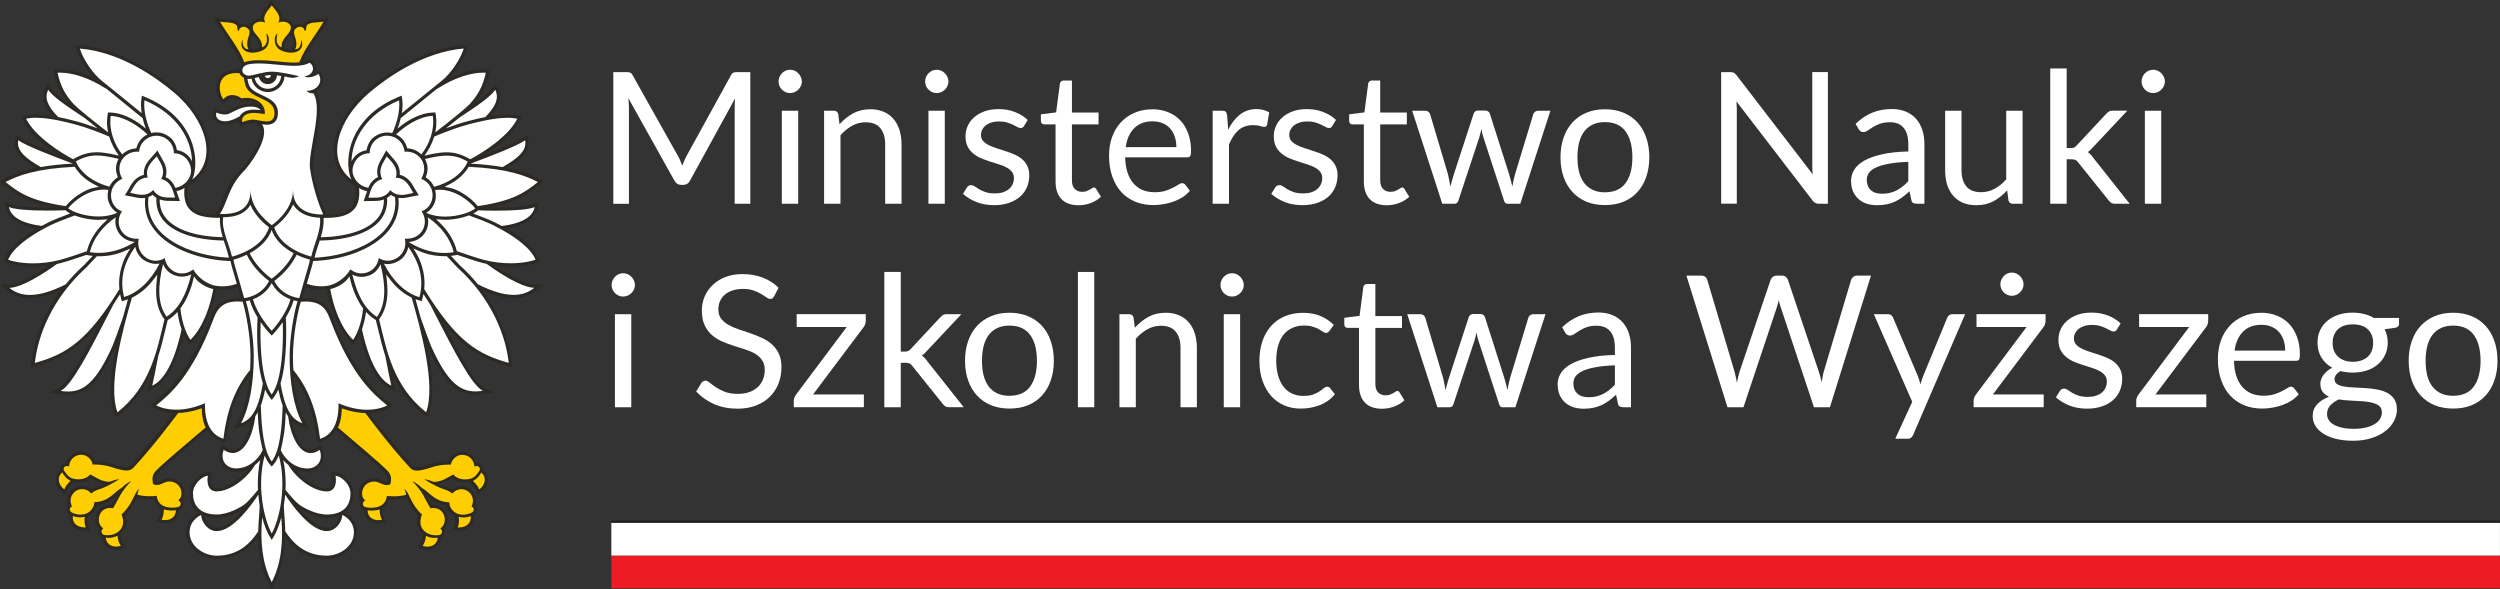
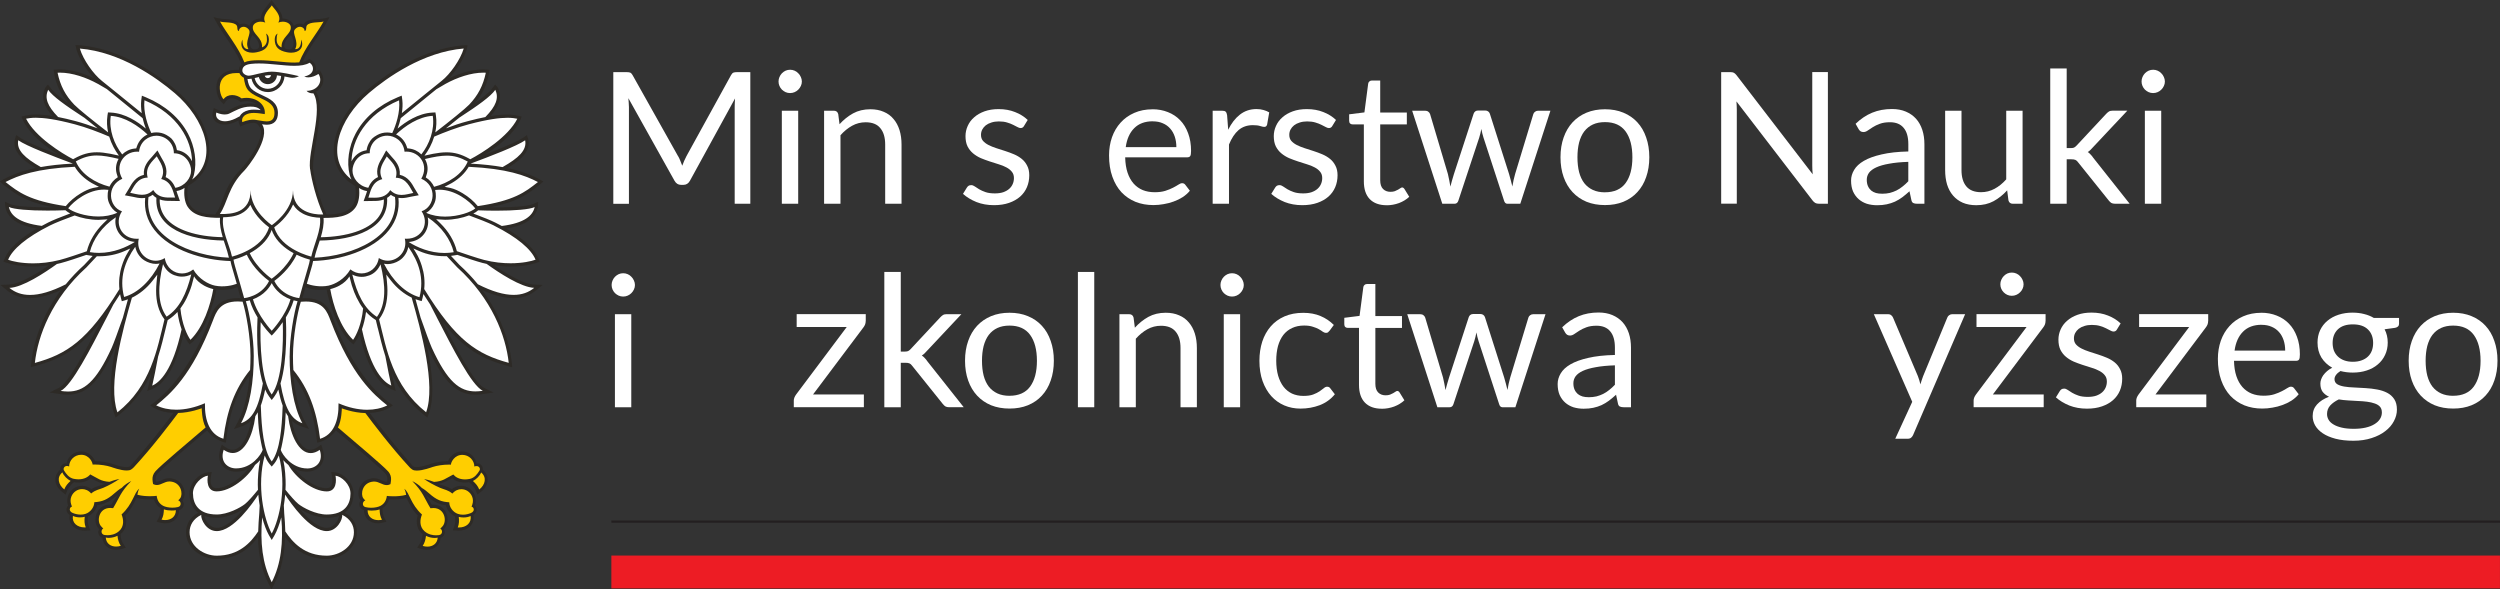
<svg xmlns="http://www.w3.org/2000/svg" id="Warstwa_1" viewBox="0 0 756.68 178.41">
  <rect x="0" y="0" width="756.68" height="178.41" fill="#333333" stroke="none" />
  <defs>
    <style>.cls-1{fill:#2d2a26;}.cls-1,.cls-2,.cls-3,.cls-4,.cls-5{stroke-width:0px;}.cls-2{fill:#231f20;}.cls-3{fill:#fff;}.cls-4{fill:#ed1c24;}.cls-5{fill:#ffce00;}</style>
  </defs>
  <path class="cls-3" d="m205.25,47.27c.26.44.48.92.67,1.42.2.48.4.97.58,1.47.19-.52.38-1.01.58-1.47.2-.48.44-.96.7-1.45l13.48-24.49c.24-.43.49-.69.75-.78s.63-.14,1.11-.14h3.98v39.84h-4.73v-29.27c0-.39,0-.81.03-1.25s.05-.9.08-1.36l-13.65,24.91c-.46.83-1.11,1.25-1.95,1.25h-.78c-.83,0-1.48-.42-1.95-1.25l-13.96-24.99c.06.48.09.95.11,1.42.04.46.06.89.06,1.28v29.27h-4.73V21.83h3.98c.48,0,.85.05,1.11.14.26.09.51.35.75.78l13.76,24.52h0Z" />
  <path class="cls-3" d="m241.59,33.51v28.16h-4.95v-28.16h4.95Zm1.11-8.84c0,.48-.1.94-.31,1.36-.19.41-.44.78-.78,1.11-.32.32-.69.57-1.11.75s-.88.28-1.36.28-.94-.09-1.36-.28c-.41-.19-.78-.44-1.11-.75-.32-.33-.57-.7-.75-1.11-.19-.43-.28-.88-.28-1.36s.09-.94.28-1.36c.19-.44.44-.82.75-1.14.33-.33.7-.59,1.11-.78.43-.19.88-.28,1.36-.28s.94.09,1.36.28c.43.19.8.44,1.11.78.33.32.59.7.78,1.14.2.43.31.88.31,1.36Z" />
  <path class="cls-3" d="m249.43,61.67v-28.16h2.95c.7,0,1.15.34,1.33,1.03l.39,3.06c1.22-1.35,2.59-2.45,4.09-3.28,1.52-.83,3.27-1.25,5.25-1.25,1.54,0,2.89.26,4.06.78,1.19.5,2.17,1.22,2.95,2.17.8.93,1.4,2.05,1.81,3.36s.61,2.77.61,4.36v17.93h-4.95v-17.93c0-2.13-.49-3.78-1.47-4.95-.96-1.19-2.45-1.78-4.45-1.78-1.46,0-2.84.35-4.11,1.06-1.26.7-2.43,1.66-3.5,2.86v20.74h-4.95Z" />
-   <path class="cls-3" d="m285.96,33.51v28.16h-4.95v-28.16h4.95Zm1.11-8.84c0,.48-.1.94-.31,1.36-.19.41-.44.78-.78,1.11-.32.32-.69.57-1.11.75s-.88.28-1.36.28-.94-.09-1.36-.28c-.41-.19-.78-.44-1.11-.75-.32-.33-.57-.7-.75-1.11-.19-.43-.28-.88-.28-1.36s.09-.94.28-1.36c.19-.44.44-.82.75-1.14.33-.33.7-.59,1.11-.78.43-.19.88-.28,1.36-.28s.94.09,1.36.28.8.44,1.11.78c.33.32.59.7.78,1.14.2.43.31.88.31,1.36Z" />
  <path class="cls-3" d="m309.93,38.15c-.22.41-.57.61-1.03.61-.28,0-.59-.1-.95-.31s-.79-.43-1.31-.67c-.5-.26-1.1-.49-1.81-.7-.7-.22-1.54-.33-2.5-.33-.83,0-1.58.11-2.25.33-.67.2-1.24.49-1.72.86-.46.37-.82.81-1.08,1.31-.24.48-.36,1.01-.36,1.58,0,.72.2,1.33.61,1.81.43.48.98.9,1.67,1.25.69.35,1.46.67,2.34.95.87.26,1.76.55,2.67.86.93.3,1.83.63,2.7,1s1.65.83,2.34,1.39c.69.56,1.23,1.24,1.64,2.06.43.8.64,1.76.64,2.89,0,1.3-.23,2.5-.7,3.61-.46,1.09-1.15,2.05-2.06,2.86-.91.8-2.02,1.43-3.34,1.89-1.32.46-2.84.7-4.56.7-1.96,0-3.74-.32-5.34-.95-1.59-.65-2.95-1.47-4.06-2.47l1.17-1.89c.15-.24.32-.43.53-.56.2-.13.47-.19.81-.19s.69.13,1.06.39.82.55,1.33.86c.54.32,1.18.6,1.92.86.76.26,1.71.39,2.84.39.96,0,1.81-.12,2.53-.36.72-.26,1.33-.6,1.81-1.03.48-.43.83-.92,1.06-1.47.24-.56.36-1.15.36-1.78,0-.78-.21-1.42-.64-1.92-.41-.52-.95-.95-1.64-1.31-.69-.37-1.47-.69-2.36-.95-.87-.28-1.77-.57-2.7-.86-.91-.3-1.81-.63-2.7-1-.87-.39-1.65-.87-2.34-1.45s-1.24-1.28-1.67-2.11c-.41-.85-.61-1.88-.61-3.09,0-1.07.22-2.1.67-3.09.44-1,1.09-1.87,1.95-2.61.85-.76,1.9-1.36,3.14-1.81,1.24-.44,2.66-.67,4.25-.67,1.85,0,3.51.3,4.98.89,1.48.57,2.76,1.37,3.84,2.39l-1.11,1.81Z" />
-   <path class="cls-3" d="m326.41,62.12c-2.22,0-3.94-.62-5.14-1.86-1.19-1.24-1.78-3.03-1.78-5.37v-17.24h-3.39c-.3,0-.55-.08-.75-.25-.2-.19-.31-.46-.31-.83v-1.97l4.62-.58,1.14-8.7c.04-.28.16-.5.36-.67.2-.19.46-.28.78-.28h2.5v9.7h8.06v3.59h-8.06v16.9c0,1.19.29,2.07.86,2.64s1.32.86,2.22.86c.52,0,.96-.06,1.33-.19.39-.15.72-.31,1-.47.28-.17.51-.32.7-.44.2-.15.38-.22.53-.22.26,0,.49.16.7.47l1.45,2.36c-.85.8-1.88,1.43-3.09,1.89-1.2.44-2.45.67-3.73.67h0Z" />
  <path class="cls-3" d="m348.82,33.07c1.69,0,3.24.29,4.67.86,1.43.56,2.66,1.37,3.7,2.45,1.04,1.06,1.84,2.37,2.42,3.95.59,1.56.89,3.34.89,5.34,0,.78-.08,1.3-.25,1.56-.17.26-.48.39-.95.39h-18.74c.04,1.78.28,3.33.72,4.64.44,1.32,1.06,2.42,1.84,3.31.78.87,1.71,1.53,2.78,1.97,1.08.43,2.28.64,3.61.64,1.24,0,2.31-.14,3.2-.42.91-.3,1.69-.61,2.34-.95s1.19-.64,1.61-.92c.44-.3.82-.44,1.14-.44.41,0,.72.16.95.47l1.39,1.81c-.61.74-1.34,1.39-2.2,1.95-.85.54-1.77.98-2.75,1.33-.96.35-1.96.61-3,.78-1.04.19-2.07.28-3.09.28-1.95,0-3.74-.32-5.39-.97-1.63-.67-3.05-1.63-4.25-2.89-1.19-1.28-2.11-2.85-2.78-4.73-.67-1.87-1-4.02-1-6.45,0-1.96.3-3.8.89-5.5.61-1.71,1.48-3.18,2.61-4.42,1.13-1.26,2.51-2.24,4.14-2.95,1.63-.72,3.47-1.08,5.51-1.08h0Zm.11,3.64c-2.39,0-4.27.7-5.64,2.09-1.37,1.37-2.22,3.28-2.56,5.73h15.32c0-1.15-.16-2.2-.47-3.14-.32-.96-.78-1.79-1.39-2.47-.61-.7-1.36-1.24-2.25-1.61-.87-.39-1.87-.58-3-.58Z" />
  <path class="cls-3" d="m367.04,61.67v-28.16h2.84c.54,0,.91.1,1.11.31.2.2.34.56.42,1.06l.33,4.39c.96-1.96,2.15-3.49,3.56-4.59,1.43-1.11,3.1-1.67,5-1.67.78,0,1.48.09,2.11.28.63.17,1.21.41,1.75.72l-.64,3.7c-.13.46-.42.7-.86.7-.26,0-.66-.08-1.2-.25-.54-.19-1.29-.28-2.25-.28-1.72,0-3.17.5-4.34,1.5-1.15,1-2.11,2.46-2.89,4.36v17.93h-4.95Z" />
  <path class="cls-3" d="m403.24,38.15c-.22.41-.57.61-1.03.61-.28,0-.59-.1-.95-.31-.35-.2-.79-.43-1.31-.67-.5-.26-1.1-.49-1.81-.7-.7-.22-1.54-.33-2.5-.33-.83,0-1.58.11-2.25.33-.67.2-1.24.49-1.72.86-.46.37-.82.81-1.08,1.31-.24.48-.36,1.01-.36,1.58,0,.72.2,1.33.61,1.81.43.48.98.9,1.67,1.25.69.35,1.46.67,2.34.95.87.26,1.76.55,2.67.86.93.3,1.83.63,2.7,1s1.65.83,2.34,1.39c.69.56,1.23,1.24,1.64,2.06.43.8.64,1.76.64,2.89,0,1.3-.23,2.5-.7,3.61-.46,1.09-1.15,2.05-2.06,2.86-.91.8-2.02,1.43-3.34,1.89-1.32.46-2.84.7-4.56.7-1.96,0-3.74-.32-5.34-.95-1.59-.65-2.95-1.47-4.06-2.47l1.17-1.89c.15-.24.32-.43.53-.56.2-.13.47-.19.81-.19s.69.13,1.06.39c.37.26.82.55,1.33.86.54.32,1.18.6,1.92.86.76.26,1.71.39,2.84.39.96,0,1.81-.12,2.53-.36.72-.26,1.33-.6,1.81-1.03.48-.43.83-.92,1.06-1.47.24-.56.36-1.15.36-1.78,0-.78-.21-1.42-.64-1.92-.41-.52-.95-.95-1.64-1.31-.69-.37-1.47-.69-2.36-.95-.87-.28-1.77-.57-2.7-.86-.91-.3-1.81-.63-2.7-1-.87-.39-1.65-.87-2.34-1.45-.69-.57-1.24-1.28-1.67-2.11-.41-.85-.61-1.88-.61-3.09,0-1.07.22-2.1.67-3.09.44-1,1.09-1.87,1.95-2.61.85-.76,1.9-1.36,3.14-1.81s2.66-.67,4.25-.67c1.85,0,3.51.3,4.98.89,1.48.57,2.76,1.37,3.84,2.39l-1.11,1.81Z" />
  <path class="cls-3" d="m419.72,62.12c-2.22,0-3.94-.62-5.14-1.86-1.19-1.24-1.78-3.03-1.78-5.37v-17.24h-3.39c-.3,0-.55-.08-.75-.25-.2-.19-.31-.46-.31-.83v-1.97l4.62-.58,1.14-8.7c.04-.28.16-.5.36-.67.2-.19.46-.28.78-.28h2.5v9.7h8.06v3.59h-8.06v16.9c0,1.19.29,2.07.86,2.64s1.32.86,2.22.86c.52,0,.96-.06,1.33-.19.39-.15.72-.31,1-.47s.51-.32.7-.44c.2-.15.38-.22.53-.22.26,0,.49.16.7.47l1.45,2.36c-.85.8-1.88,1.43-3.09,1.89-1.2.44-2.45.67-3.73.67h0Z" />
  <path class="cls-3" d="m427.43,33.51h3.89c.41,0,.74.1,1,.31.26.2.44.44.53.72l5.39,18.13c.15.67.29,1.32.42,1.95.13.61.24,1.23.33,1.86.15-.63.32-1.25.5-1.86.19-.63.38-1.28.58-1.95l5.95-18.24c.09-.28.25-.51.47-.7.24-.19.54-.28.89-.28h2.14c.37,0,.68.09.92.28.24.19.41.42.5.7l5.81,18.24c.2.65.38,1.29.53,1.92.17.63.32,1.25.47,1.86.09-.61.21-1.25.36-1.92.15-.67.31-1.29.47-1.86l5.51-18.13c.09-.3.27-.54.53-.72.26-.2.57-.31.92-.31h3.73l-9.12,28.16h-3.92c-.48,0-.82-.32-1-.95l-6.23-19.1c-.15-.43-.27-.85-.36-1.28-.09-.44-.19-.88-.28-1.31-.09.43-.19.86-.28,1.31-.09.44-.21.88-.36,1.31l-6.31,19.07c-.2.63-.58.95-1.14.95h-3.73l-9.12-28.16Z" />
  <path class="cls-3" d="m485.79,33.07c2.06,0,3.91.34,5.56,1.03,1.67.69,3.08,1.66,4.23,2.92,1.17,1.26,2.06,2.79,2.67,4.59.63,1.78.95,3.77.95,5.98s-.32,4.23-.95,6c-.61,1.78-1.5,3.3-2.67,4.56-1.15,1.26-2.56,2.23-4.23,2.92-1.65.67-3.5,1-5.56,1s-3.92-.33-5.59-1c-1.65-.69-3.06-1.66-4.23-2.92-1.17-1.26-2.07-2.78-2.7-4.56s-.95-3.78-.95-6,.32-4.2.95-5.98c.63-1.8,1.53-3.33,2.7-4.59,1.17-1.26,2.58-2.23,4.23-2.92,1.67-.69,3.53-1.03,5.59-1.03Zm0,25.13c2.78,0,4.86-.93,6.23-2.78,1.37-1.87,2.06-4.48,2.06-7.81s-.69-5.97-2.06-7.84-3.45-2.81-6.23-2.81c-1.41,0-2.63.24-3.67.72-1.04.48-1.91,1.18-2.61,2.09-.69.91-1.2,2.03-1.56,3.36-.33,1.32-.5,2.81-.5,4.48s.17,3.16.5,4.48c.35,1.32.87,2.43,1.56,3.34.7.89,1.58,1.58,2.61,2.06,1.04.48,2.26.72,3.67.72h0Z" />
  <path class="cls-3" d="m523.71,21.83c.48,0,.83.06,1.06.19.24.11.51.35.81.72l23.08,30.02c-.06-.48-.09-.95-.11-1.39-.02-.46-.03-.91-.03-1.33v-28.22h4.73v39.84h-2.72c-.43,0-.79-.07-1.08-.22-.28-.15-.56-.4-.83-.75l-23.05-30c.04.46.06.92.08,1.36.02.44.03.85.03,1.22v28.38h-4.73V21.83h2.78,0Z" />
  <path class="cls-3" d="m582.46,61.67h-2.2c-.48,0-.87-.07-1.17-.22-.3-.15-.49-.46-.58-.95l-.56-2.61c-.74.67-1.46,1.27-2.17,1.81-.7.52-1.45.96-2.22,1.33-.78.35-1.61.62-2.5.81-.87.19-1.84.28-2.92.28s-2.12-.15-3.09-.44c-.95-.32-1.77-.78-2.47-1.39s-1.27-1.38-1.7-2.31c-.41-.95-.61-2.06-.61-3.34,0-1.11.31-2.18.92-3.2.61-1.04,1.59-1.96,2.95-2.75,1.37-.8,3.16-1.45,5.37-1.95,2.21-.52,4.9-.82,8.09-.89v-2.2c0-2.19-.47-3.84-1.42-4.95-.93-1.13-2.31-1.7-4.14-1.7-1.2,0-2.22.16-3.06.47-.82.3-1.53.64-2.14,1.03-.59.37-1.11.71-1.56,1.03-.43.3-.85.44-1.28.44-.33,0-.63-.08-.89-.25-.24-.19-.44-.41-.58-.67l-.89-1.58c1.56-1.5,3.23-2.62,5.03-3.36,1.8-.74,3.79-1.11,5.98-1.11,1.58,0,2.97.26,4.2.78,1.22.52,2.25,1.24,3.09,2.17.83.93,1.46,2.05,1.89,3.36.43,1.32.64,2.76.64,4.34v18.01Zm-12.85-3.03c.87,0,1.67-.08,2.39-.25.72-.19,1.4-.44,2.03-.75.65-.33,1.26-.73,1.84-1.2.59-.46,1.17-.99,1.72-1.58v-5.87c-2.28.07-4.22.26-5.81.56-1.59.28-2.89.65-3.89,1.11-1,.46-1.73,1.01-2.2,1.64-.44.63-.67,1.33-.67,2.11,0,.74.12,1.38.36,1.92.24.54.57.98.97,1.33.41.33.89.58,1.45.75.56.15,1.16.22,1.81.22h0Z" />
  <path class="cls-3" d="m593.69,33.51v17.96c0,2.13.49,3.78,1.47,4.95.98,1.17,2.47,1.75,4.45,1.75,1.45,0,2.81-.34,4.09-1.03,1.28-.69,2.46-1.64,3.53-2.86v-20.77h4.95v28.16h-2.95c-.7,0-1.15-.34-1.33-1.03l-.39-3.03c-1.22,1.35-2.59,2.45-4.11,3.28-1.52.82-3.26,1.22-5.23,1.22-1.54,0-2.9-.25-4.09-.75-1.17-.52-2.15-1.24-2.95-2.17-.8-.93-1.4-2.05-1.81-3.36-.39-1.32-.58-2.77-.58-4.36v-17.96h4.95Z" />
  <path class="cls-3" d="m625.53,20.72v24.1h1.28c.37,0,.68-.05.92-.14.24-.11.51-.32.81-.64l8.9-9.54c.28-.3.56-.54.83-.72.28-.19.65-.28,1.11-.28h4.5l-10.37,11.04c-.26.32-.52.59-.78.83-.24.24-.52.45-.83.64.33.22.63.48.89.78.28.28.54.6.78.97l11.01,13.9h-4.45c-.41,0-.76-.07-1.06-.22-.28-.17-.55-.42-.81-.75l-9.26-11.54c-.28-.39-.56-.64-.83-.75-.28-.13-.7-.19-1.25-.19h-1.39v13.46h-4.98V20.72h4.98Z" />
  <path class="cls-3" d="m654.14,33.51v28.16h-4.95v-28.16h4.95Zm1.11-8.84c0,.48-.1.94-.31,1.36-.19.41-.44.78-.78,1.11-.32.32-.69.57-1.11.75s-.88.28-1.36.28-.94-.09-1.36-.28c-.41-.19-.78-.44-1.11-.75-.32-.33-.57-.7-.75-1.11-.19-.43-.28-.88-.28-1.36s.09-.94.28-1.36c.19-.44.44-.82.75-1.14.33-.33.7-.59,1.11-.78.43-.19.88-.28,1.36-.28s.94.09,1.36.28.8.44,1.11.78c.33.32.59.7.78,1.14.2.43.31.88.31,1.36Z" />
  <path class="cls-3" d="m191.07,95.1v28.16h-4.95v-28.16h4.95Zm1.11-8.84c0,.48-.1.94-.31,1.36-.19.41-.44.78-.78,1.11-.32.32-.69.57-1.11.75-.43.19-.88.28-1.36.28s-.94-.09-1.36-.28c-.41-.19-.78-.44-1.11-.75-.32-.33-.57-.7-.75-1.11-.19-.43-.28-.88-.28-1.36s.09-.94.28-1.36c.19-.44.44-.82.75-1.14.33-.33.7-.59,1.11-.78.43-.19.88-.28,1.36-.28s.94.09,1.36.28c.43.19.8.44,1.11.78.33.32.59.7.78,1.14.2.43.31.88.31,1.36Z" />
-   <path class="cls-3" d="m234.33,89.65c-.17.28-.34.49-.53.64-.19.13-.43.19-.72.19-.32,0-.69-.16-1.11-.47-.41-.32-.94-.66-1.58-1.03-.63-.39-1.4-.74-2.31-1.06-.89-.32-1.97-.47-3.25-.47-1.2,0-2.27.17-3.2.5-.93.32-1.71.75-2.34,1.31-.61.56-1.08,1.21-1.39,1.97-.32.74-.47,1.55-.47,2.42,0,1.11.27,2.04.81,2.78.56.72,1.28,1.34,2.17,1.86.91.52,1.93.97,3.06,1.36,1.15.37,2.32.76,3.5,1.17,1.2.41,2.37.87,3.5,1.39,1.15.5,2.17,1.14,3.06,1.92.91.78,1.63,1.73,2.17,2.86.56,1.13.83,2.52.83,4.17,0,1.74-.3,3.38-.89,4.92-.59,1.52-1.46,2.84-2.61,3.98-1.13,1.13-2.53,2.02-4.2,2.67-1.65.65-3.53.97-5.64.97-2.58,0-4.93-.46-7.06-1.39-2.11-.95-3.92-2.21-5.42-3.81l1.56-2.56c.15-.2.32-.37.53-.5.22-.15.46-.22.72-.22.39,0,.83.21,1.33.64.5.41,1.12.86,1.86,1.36.76.5,1.67.96,2.72,1.39,1.08.41,2.38.61,3.92.61,1.28,0,2.42-.18,3.42-.53,1-.35,1.84-.84,2.53-1.47.7-.65,1.24-1.42,1.61-2.31.37-.89.56-1.88.56-2.97,0-1.2-.28-2.19-.83-2.95-.54-.78-1.25-1.43-2.14-1.95-.89-.52-1.91-.95-3.06-1.31-1.13-.37-2.3-.74-3.5-1.11-1.19-.39-2.35-.83-3.5-1.33-1.13-.5-2.14-1.15-3.03-1.95-.89-.8-1.61-1.79-2.17-2.97-.54-1.2-.81-2.69-.81-4.45,0-1.41.27-2.77.81-4.09.56-1.32,1.35-2.48,2.39-3.5s2.32-1.83,3.84-2.45c1.54-.61,3.3-.92,5.28-.92,2.22,0,4.25.35,6.09,1.06,1.83.7,3.44,1.72,4.81,3.06l-1.31,2.56Z" />
  <path class="cls-3" d="m262.02,97.21c0,.35-.06.7-.19,1.03-.13.32-.3.6-.5.86l-15.24,20.29h15.38v3.86h-21.21v-2.06c0-.24.06-.52.17-.83.13-.33.31-.65.53-.95l15.32-20.43h-15.15v-3.89h20.91v2.11Z" />
  <path class="cls-3" d="m272.64,82.31v24.1h1.28c.37,0,.68-.05.92-.14.24-.11.51-.32.81-.64l8.9-9.54c.28-.3.56-.54.83-.72.28-.19.65-.28,1.11-.28h4.5l-10.37,11.04c-.26.32-.52.59-.78.83-.24.24-.52.45-.83.64.33.22.63.48.89.78.28.28.54.6.78.97l11.01,13.9h-4.45c-.41,0-.76-.07-1.06-.22-.28-.17-.55-.42-.81-.75l-9.26-11.54c-.28-.39-.56-.64-.83-.75-.28-.13-.7-.19-1.25-.19h-1.39v13.46h-4.98v-40.95h4.98Z" />
  <path class="cls-3" d="m305.56,94.66c2.06,0,3.91.34,5.56,1.03,1.67.69,3.08,1.66,4.23,2.92,1.17,1.26,2.06,2.79,2.67,4.59.63,1.78.95,3.77.95,5.98s-.32,4.23-.95,6c-.61,1.78-1.5,3.3-2.67,4.56-1.15,1.26-2.56,2.23-4.23,2.92-1.65.67-3.5,1-5.56,1s-3.92-.33-5.59-1c-1.65-.69-3.06-1.66-4.23-2.92-1.17-1.26-2.07-2.78-2.7-4.56-.63-1.78-.95-3.78-.95-6s.32-4.2.95-5.98c.63-1.8,1.53-3.33,2.7-4.59,1.17-1.26,2.58-2.23,4.23-2.92,1.67-.69,3.53-1.03,5.59-1.03Zm0,25.13c2.78,0,4.86-.93,6.23-2.78,1.37-1.87,2.06-4.48,2.06-7.81s-.69-5.97-2.06-7.84-3.45-2.81-6.23-2.81c-1.41,0-2.63.24-3.67.72s-1.91,1.18-2.61,2.09c-.69.91-1.2,2.03-1.56,3.36-.33,1.32-.5,2.81-.5,4.48s.17,3.16.5,4.48c.35,1.32.87,2.43,1.56,3.34.7.89,1.58,1.58,2.61,2.06,1.04.48,2.26.72,3.67.72Z" />
  <rect class="cls-3" x="326.25" y="82.31" width="4.95" height="40.95" />
  <path class="cls-3" d="m338.82,123.26v-28.16h2.95c.7,0,1.15.34,1.33,1.03l.39,3.06c1.22-1.35,2.59-2.45,4.09-3.28,1.52-.83,3.27-1.25,5.25-1.25,1.54,0,2.89.26,4.06.78,1.19.5,2.17,1.22,2.95,2.17.8.93,1.4,2.05,1.81,3.36.41,1.32.61,2.77.61,4.36v17.93h-4.95v-17.93c0-2.13-.49-3.78-1.47-4.95-.96-1.19-2.45-1.78-4.45-1.78-1.46,0-2.84.35-4.11,1.06-1.26.7-2.43,1.66-3.5,2.86v20.74h-4.95Z" />
  <path class="cls-3" d="m375.35,95.1v28.16h-4.95v-28.16h4.95Zm1.11-8.84c0,.48-.1.94-.31,1.36-.19.41-.44.78-.78,1.11-.32.32-.69.57-1.11.75-.43.19-.88.28-1.36.28s-.94-.09-1.36-.28c-.41-.19-.78-.44-1.11-.75-.32-.33-.57-.7-.75-1.11-.19-.43-.28-.88-.28-1.36s.09-.94.28-1.36c.19-.44.44-.82.75-1.14.33-.33.7-.59,1.11-.78.43-.19.88-.28,1.36-.28s.94.09,1.36.28c.43.19.8.44,1.11.78.33.32.59.7.78,1.14.2.43.31.88.31,1.36Z" />
  <path class="cls-3" d="m402.4,100.11c-.15.2-.3.36-.44.47-.15.11-.36.17-.64.17s-.58-.11-.92-.33c-.32-.24-.72-.5-1.22-.78s-1.11-.53-1.84-.75c-.7-.24-1.58-.36-2.61-.36-1.37,0-2.59.25-3.64.75-1.06.48-1.95,1.19-2.67,2.11-.7.93-1.24,2.05-1.61,3.36-.35,1.32-.53,2.79-.53,4.42s.19,3.22.58,4.56c.39,1.32.94,2.43,1.64,3.34.7.89,1.56,1.58,2.56,2.06,1.02.46,2.16.7,3.42.7s2.2-.14,2.97-.42c.78-.3,1.43-.62,1.95-.97.52-.35.95-.67,1.28-.95.33-.3.67-.44,1-.44.43,0,.74.16.95.47l1.39,1.81c-1.22,1.5-2.75,2.6-4.59,3.31-1.84.69-3.77,1.03-5.81,1.03-1.76,0-3.4-.32-4.92-.97-1.5-.65-2.81-1.58-3.92-2.81-1.11-1.24-1.99-2.76-2.64-4.56-.63-1.8-.95-3.85-.95-6.14,0-2.09.29-4.03.86-5.81.59-1.78,1.45-3.31,2.56-4.59,1.13-1.3,2.52-2.31,4.17-3.03,1.65-.72,3.54-1.08,5.67-1.08,1.96,0,3.71.32,5.23.97,1.52.63,2.86,1.53,4.03,2.7l-1.31,1.78Z" />
  <path class="cls-3" d="m418.25,123.71c-2.22,0-3.94-.62-5.14-1.86-1.19-1.24-1.78-3.03-1.78-5.37v-17.24h-3.39c-.3,0-.55-.08-.75-.25-.2-.19-.31-.46-.31-.83v-1.97l4.62-.58,1.14-8.7c.04-.28.16-.5.36-.67.2-.19.46-.28.78-.28h2.5v9.7h8.06v3.59h-8.06v16.9c0,1.19.29,2.07.86,2.64.57.57,1.32.86,2.22.86.52,0,.96-.06,1.33-.19.39-.15.72-.31,1-.47.28-.17.51-.32.7-.44.2-.15.38-.22.53-.22.26,0,.49.16.7.47l1.45,2.36c-.85.8-1.88,1.43-3.09,1.89-1.2.44-2.45.67-3.73.67Z" />
  <path class="cls-3" d="m425.95,95.1h3.89c.41,0,.74.1,1,.31s.44.44.53.72l5.39,18.13c.15.67.29,1.32.42,1.95.13.61.24,1.23.33,1.86.15-.63.32-1.25.5-1.86.19-.63.38-1.28.58-1.95l5.95-18.24c.09-.28.25-.51.47-.7.24-.19.54-.28.89-.28h2.14c.37,0,.68.09.92.28.24.19.41.42.5.7l5.81,18.24c.2.65.38,1.29.53,1.92.17.63.32,1.25.47,1.86.09-.61.21-1.25.36-1.92.15-.67.31-1.29.47-1.86l5.5-18.13c.09-.3.27-.54.53-.72.26-.2.57-.31.92-.31h3.73l-9.12,28.16h-3.92c-.48,0-.82-.32-1-.95l-6.23-19.1c-.15-.43-.27-.85-.36-1.28-.09-.44-.19-.88-.28-1.31-.09.43-.19.86-.28,1.31-.09.44-.21.88-.36,1.31l-6.31,19.07c-.2.63-.58.95-1.14.95h-3.73l-9.12-28.16Z" />
  <path class="cls-3" d="m493.65,123.26h-2.2c-.48,0-.87-.07-1.17-.22-.3-.15-.49-.46-.58-.95l-.56-2.61c-.74.67-1.46,1.27-2.17,1.81-.7.52-1.45.96-2.22,1.33-.78.35-1.61.62-2.5.81-.87.19-1.84.28-2.92.28-1.09,0-2.12-.15-3.09-.44-.95-.32-1.77-.78-2.47-1.39-.7-.61-1.27-1.38-1.7-2.31-.41-.95-.61-2.06-.61-3.34,0-1.11.31-2.18.92-3.2.61-1.04,1.59-1.96,2.95-2.75,1.37-.8,3.16-1.45,5.37-1.95,2.21-.52,4.9-.82,8.09-.89v-2.2c0-2.19-.47-3.84-1.42-4.95-.93-1.13-2.31-1.7-4.14-1.7-1.2,0-2.22.16-3.06.47-.82.3-1.53.64-2.14,1.03-.59.37-1.11.71-1.56,1.03-.43.3-.85.44-1.28.44-.33,0-.63-.08-.89-.25-.24-.19-.44-.41-.58-.67l-.89-1.58c1.56-1.5,3.23-2.62,5.03-3.36s3.79-1.11,5.98-1.11c1.58,0,2.97.26,4.2.78,1.22.52,2.25,1.24,3.09,2.17.83.93,1.46,2.05,1.89,3.36s.64,2.76.64,4.34v18.01Zm-12.84-3.03c.87,0,1.67-.08,2.39-.25.72-.19,1.4-.44,2.03-.75.65-.33,1.26-.73,1.84-1.2.59-.46,1.17-.99,1.72-1.58v-5.87c-2.28.07-4.22.26-5.81.56-1.59.28-2.89.65-3.89,1.11s-1.73,1.01-2.2,1.64c-.44.63-.67,1.33-.67,2.11s.12,1.38.36,1.92c.24.54.57.98.97,1.33.41.33.89.58,1.45.75.56.15,1.16.22,1.81.22h0Z" />
-   <path class="cls-3" d="m510.42,83.42h4.48c.48,0,.88.12,1.2.36s.53.55.64.92l8.23,27.69c.15.5.28,1.04.39,1.61.13.57.25,1.18.36,1.81.13-.63.26-1.23.39-1.81.13-.59.28-1.13.44-1.61l9.37-27.69c.11-.32.32-.6.64-.86.33-.28.73-.42,1.2-.42h1.56c.48,0,.87.12,1.17.36.32.24.54.55.67.92l9.31,27.69c.33.96.63,2.07.89,3.31.11-.61.21-1.2.31-1.75.09-.56.21-1.07.36-1.56l8.26-27.69c.09-.33.3-.63.61-.89.33-.26.73-.39,1.2-.39h4.2l-12.43,39.84h-4.84l-10.09-30.39c-.2-.57-.39-1.24-.56-2-.09.37-.19.73-.28,1.08-.07.33-.16.64-.25.92l-10.15,30.39h-4.84l-12.43-39.84Z" />
  <path class="cls-3" d="m579.09,131.58c-.17.37-.38.67-.64.89-.24.22-.62.33-1.14.33h-3.67l5.14-11.18-11.62-26.52h4.28c.43,0,.76.11,1,.33.24.2.42.44.53.7l7.53,17.74c.17.41.31.82.42,1.22.13.41.24.82.33,1.25.13-.43.26-.84.39-1.25s.28-.82.44-1.25l7.31-17.71c.11-.3.3-.54.56-.72.28-.2.57-.31.89-.31h3.95l-15.71,36.47Z" />
  <path class="cls-3" d="m619.12,97.21c0,.35-.06.7-.19,1.03-.13.32-.3.6-.5.86l-15.24,20.29h15.38v3.86h-21.21v-2.06c0-.24.06-.52.17-.83.13-.33.31-.65.53-.95l15.32-20.43h-15.15v-3.89h20.91v2.11Zm-6.64-11.15c0,.48-.1.94-.31,1.36-.19.41-.44.77-.78,1.08-.32.32-.69.57-1.11.75-.43.19-.88.28-1.36.28s-.94-.09-1.36-.28c-.41-.19-.77-.44-1.08-.75s-.57-.68-.75-1.08c-.19-.43-.28-.88-.28-1.36,0-.48.09-.94.28-1.36.19-.44.44-.82.75-1.14.32-.33.68-.59,1.08-.78.43-.19.88-.28,1.36-.28s.94.09,1.36.28c.43.19.8.44,1.11.78.33.32.59.7.78,1.14.2.43.31.88.31,1.36Z" />
  <path class="cls-3" d="m640.73,99.74c-.22.41-.57.61-1.03.61-.28,0-.59-.1-.95-.31-.35-.2-.79-.43-1.31-.67-.5-.26-1.1-.49-1.81-.7-.7-.22-1.54-.33-2.5-.33-.83,0-1.58.11-2.25.33-.67.2-1.24.49-1.72.86-.46.37-.82.81-1.08,1.31-.24.48-.36,1.01-.36,1.58,0,.72.2,1.33.61,1.81.43.48.98.9,1.67,1.25.69.35,1.46.67,2.34.95.87.26,1.76.55,2.67.86.93.3,1.83.63,2.7,1,.87.37,1.65.83,2.34,1.39.69.56,1.23,1.24,1.64,2.06.43.8.64,1.76.64,2.89,0,1.3-.23,2.5-.7,3.61-.46,1.09-1.15,2.05-2.06,2.86-.91.8-2.02,1.43-3.34,1.89-1.32.46-2.84.7-4.56.7-1.96,0-3.74-.32-5.34-.95-1.59-.65-2.95-1.47-4.06-2.47l1.17-1.89c.15-.24.32-.43.53-.56.2-.13.47-.19.81-.19s.69.13,1.06.39c.37.26.82.55,1.33.86.54.32,1.18.6,1.92.86.76.26,1.71.39,2.84.39.96,0,1.81-.12,2.53-.36.72-.26,1.33-.6,1.81-1.03.48-.43.83-.92,1.06-1.47.24-.56.36-1.15.36-1.78,0-.78-.21-1.42-.64-1.92-.41-.52-.95-.95-1.64-1.31-.69-.37-1.47-.69-2.36-.95-.87-.28-1.77-.57-2.7-.86-.91-.3-1.81-.63-2.7-1-.87-.39-1.65-.87-2.34-1.45-.69-.57-1.24-1.28-1.67-2.11-.41-.85-.61-1.88-.61-3.09,0-1.07.22-2.1.67-3.09.44-1,1.09-1.87,1.95-2.61.85-.76,1.9-1.36,3.14-1.81s2.66-.67,4.25-.67c1.85,0,3.51.3,4.98.89,1.48.57,2.76,1.37,3.84,2.39l-1.11,1.81Z" />
  <path class="cls-3" d="m668.34,97.21c0,.35-.06.7-.19,1.03-.13.32-.3.6-.5.86l-15.24,20.29h15.38v3.86h-21.21v-2.06c0-.24.06-.52.17-.83.13-.33.31-.65.53-.95l15.32-20.43h-15.15v-3.89h20.91v2.11Z" />
  <path class="cls-3" d="m684.43,94.66c1.69,0,3.24.29,4.67.86,1.43.56,2.66,1.37,3.7,2.45,1.04,1.06,1.84,2.37,2.42,3.95.59,1.56.89,3.34.89,5.34,0,.78-.08,1.3-.25,1.56-.17.26-.48.39-.95.39h-18.74c.04,1.78.28,3.33.72,4.64.44,1.32,1.06,2.42,1.84,3.31.78.87,1.71,1.53,2.78,1.97,1.08.43,2.28.64,3.61.64,1.24,0,2.31-.14,3.2-.42.91-.3,1.69-.61,2.34-.95.65-.33,1.19-.64,1.61-.92.44-.3.82-.44,1.14-.44.41,0,.72.16.95.47l1.39,1.81c-.61.74-1.34,1.39-2.2,1.95-.85.54-1.77.98-2.75,1.33-.96.35-1.96.61-3,.78-1.04.19-2.07.28-3.09.28-1.95,0-3.74-.32-5.39-.97-1.63-.67-3.05-1.63-4.25-2.89-1.19-1.28-2.11-2.85-2.78-4.73-.67-1.87-1-4.02-1-6.45,0-1.96.3-3.8.89-5.5.61-1.71,1.48-3.18,2.61-4.42,1.13-1.26,2.51-2.24,4.14-2.95,1.63-.72,3.47-1.08,5.5-1.08h0Zm.11,3.64c-2.39,0-4.27.7-5.64,2.09-1.37,1.37-2.22,3.28-2.56,5.73h15.32c0-1.15-.16-2.2-.47-3.14-.32-.96-.78-1.79-1.39-2.47-.61-.7-1.36-1.24-2.25-1.61-.87-.39-1.87-.58-3-.58Z" />
  <path class="cls-3" d="m712.13,94.63c1.22,0,2.36.14,3.42.42,1.08.26,2.05.65,2.92,1.17h7.65v1.83c0,.61-.39,1-1.17,1.17l-3.2.44c.63,1.2.95,2.55.95,4.03,0,1.37-.27,2.62-.81,3.75-.52,1.11-1.25,2.07-2.2,2.86-.93.8-2.04,1.41-3.34,1.83-1.28.43-2.69.64-4.23.64-1.32,0-2.56-.16-3.73-.47-.59.37-1.05.77-1.36,1.2-.3.43-.44.84-.44,1.25,0,.67.27,1.18.81,1.53.54.33,1.25.57,2.14.72.89.15,1.9.24,3.03.28,1.13.04,2.28.1,3.45.19,1.19.07,2.34.21,3.48.42,1.13.2,2.14.54,3.03,1,.89.46,1.6,1.1,2.14,1.92.54.82.81,1.87.81,3.17,0,1.2-.31,2.37-.92,3.5-.59,1.13-1.45,2.13-2.59,3-1.13.89-2.51,1.59-4.14,2.11-1.63.54-3.48.81-5.53.81s-3.86-.2-5.42-.61c-1.54-.41-2.82-.95-3.84-1.64s-1.79-1.48-2.31-2.39c-.5-.89-.75-1.83-.75-2.81,0-1.39.44-2.57,1.31-3.53.89-.98,2.1-1.76,3.64-2.34-.8-.37-1.44-.86-1.92-1.47-.46-.63-.7-1.46-.7-2.5,0-.41.07-.82.22-1.25.15-.44.37-.88.67-1.31.32-.43.7-.83,1.14-1.22.44-.39.96-.73,1.56-1.03-1.39-.78-2.48-1.81-3.28-3.09-.78-1.3-1.17-2.81-1.17-4.53,0-1.37.26-2.61.78-3.73.54-1.13,1.28-2.09,2.22-2.86.95-.8,2.07-1.41,3.36-1.83,1.32-.43,2.75-.64,4.31-.64h0Zm8.79,30.16c0-.7-.19-1.27-.58-1.7-.39-.43-.92-.75-1.58-.97-.67-.24-1.44-.42-2.31-.53-.87-.11-1.79-.19-2.75-.22-.96-.06-1.95-.11-2.95-.17-1-.06-1.96-.16-2.86-.31-1.06.5-1.92,1.11-2.59,1.83-.65.72-.97,1.58-.97,2.59,0,.63.16,1.21.47,1.75.33.56.83,1.03,1.5,1.42.67.41,1.5.72,2.5.95,1.02.24,2.21.36,3.59.36s2.53-.12,3.59-.36,1.95-.58,2.67-1.03c.74-.44,1.31-.97,1.7-1.58.39-.61.58-1.29.58-2.03h0Zm-8.79-15.29c1,0,1.88-.14,2.64-.42.78-.28,1.43-.67,1.95-1.17.52-.5.91-1.09,1.17-1.78.26-.7.39-1.47.39-2.31,0-1.72-.53-3.1-1.58-4.11-1.04-1.02-2.56-1.53-4.56-1.53s-3.5.51-4.56,1.53c-1.04,1.02-1.56,2.39-1.56,4.11,0,.83.13,1.6.39,2.31.28.69.68,1.28,1.2,1.78.52.5,1.16.89,1.92,1.17s1.63.42,2.61.42h0Z" />
  <path class="cls-3" d="m742.51,94.66c2.06,0,3.91.34,5.56,1.03,1.67.69,3.08,1.66,4.23,2.92,1.17,1.26,2.06,2.79,2.67,4.59.63,1.78.95,3.77.95,5.98s-.32,4.23-.95,6c-.61,1.78-1.5,3.3-2.67,4.56-1.15,1.26-2.56,2.23-4.23,2.92-1.65.67-3.5,1-5.56,1s-3.92-.33-5.59-1c-1.65-.69-3.06-1.66-4.23-2.92-1.17-1.26-2.07-2.78-2.7-4.56-.63-1.78-.95-3.78-.95-6s.32-4.2.95-5.98c.63-1.8,1.53-3.33,2.7-4.59,1.17-1.26,2.58-2.23,4.23-2.92,1.67-.69,3.53-1.03,5.59-1.03Zm0,25.13c2.78,0,4.86-.93,6.23-2.78,1.37-1.87,2.06-4.48,2.06-7.81s-.69-5.97-2.06-7.84c-1.37-1.87-3.45-2.81-6.23-2.81-1.41,0-2.63.24-3.67.72s-1.91,1.18-2.61,2.09c-.69.91-1.2,2.03-1.56,3.36-.33,1.32-.5,2.81-.5,4.48s.17,3.16.5,4.48c.35,1.32.87,2.43,1.56,3.34.7.89,1.58,1.58,2.61,2.06,1.04.48,2.26.72,3.67.72Z" />
  <path class="cls-1" d="m87.9,14.9c-.47.14-1.09.03-1.54-.23-.86-.51.08-2.98,1.75-4.01,1.17,1.86.85,3.93-.21,4.25m11,141.83c1.4,0,2.64-.19,3.7-.58-.04.48-.36,1.47-1.14,2.34-.51.58-1.37,1.26-2.56,1.26-2.45,0-5.43-2.47-8.15-5.7,1.96,1.24,5.19,2.66,8.15,2.66m-33.31,3.03c-1.19,0-2.05-.69-2.56-1.26-.78-.88-1.1-1.86-1.14-2.34,1.06.38,2.3.58,3.7.58,2.96,0,6.19-1.43,8.15-2.66-2.72,3.22-5.7,5.7-8.15,5.7M78.12,14.67c-.45.26-1.06.37-1.54.23-1.07-.32-1.38-2.38-.22-4.25,1.68,1.03,2.61,3.5,1.75,4.01m71.48,65.66c1.63.24,3.27.37,4.89.37,3.51,0,6.38-.59,7.9-1.14l.97-.35-.39-.96c-1.2-2.94-4.53-6.03-9.72-9.05,1.92-.32,3.54-.77,4.88-1.35,2.61-1.13,4.16-2.81,4.63-4.98.11-.5.15-1.81.15-1.81,0,0-1.1.48-1.56.7-1,.48-4.47,1-11.24,1-.58,0-1.17,0-1.76,0,2.96-.59,5.41-1.3,7.49-2.16,3.4-1.4,5.51-3.08,7.56-4.71.3-.24,1.07-.95,1.07-.95,0,0-.89-.53-1.23-.71-2.32-1.21-5.22-2.44-9.63-3.36,1.18-.7,2.18-1.37,3.03-2.05,1.7-1.34,3.88-3.47,3.28-6.54-.07-.38-.44-1.38-.44-1.38,0,0-.8.54-1.11.76-1.07.76-4.03,2.25-11.61,5.17,3.89-2.45,8.76-6.21,10.7-10.42.12-.27.46-1.09.46-1.09,0,0-2.08-.65-4.33-.65-1.45,0-3.13.16-5.07.48.35-.4.67-.78.95-1.15,1.96-2.6,2.39-4.89,1.34-7.22-.18-.4-.92-1.19-.92-1.19,0,0-.55.68-.81,1.04-.83,1.2-2.65,2.71-5.33,4.6,2.21-2.62,3.63-5.43,4.26-9,.05-.27.16-1.09.16-1.09,0,0-.97-.13-1.87-.13-3.08,0-6.78.97-10.36,2.69,2.31-2.44,4.51-5.97,5.32-8.72.1-.35.29-1.29.29-1.29,0,0-.87-.02-1.33.02-5.55.47-11.38,2.31-17.32,5.5-5.18,2.78-9.34,5.98-11.91,8.18-7.15,6.1-10.99,14.19-9.76,20.59.5,2.61,2.04,5.96,6.3,8.35l.08.67c.24,1.98-.08,3.99-.83,5.1-1.58,2.37-4.69,2.79-7.91,2.85l-.21-.45c-2.21-4.91-3.55-10.55-3.88-13.36-.23-1.93.87-7.76,1.39-11.26.66-4.47,1.34-9.09-.49-12.12.73-.43,1.33-1.02,1.71-1.73.72-1.32.64-2.85-.23-4.17l-.54-.83-.83.54c-.09.06-.17.11-.26.16.05-.15.08-.28.1-.39.22-1.22-.39-2.52-1.48-3.17l-.51-.3-.51.3c-.39.24-.88.42-1.47.55,1.09-2.59,2.81-5.12,4.37-7.43,1.03-1.51,1.99-2.93,2.73-4.28l1.01-1.83s-1.88.59-3.72.59c-1.49.1-3.18.22-4.01,1.35-.07.09-.13.19-.17.29-.35-.18-.74-.27-1.15-.27-.65,0-1.28.24-1.82.69-.27-1.28-1.72-2.22-3.41-2.22-.04-1.54-1.15-2.88-1.9-3.77-.23-.27-1.39-1.81-1.39-1.81,0,0-1.16,1.54-1.39,1.81-.74.9-1.86,2.23-1.9,3.77-1.69,0-3.14.94-3.41,2.22-.54-.44-1.17-.69-1.82-.69-.41,0-.8.09-1.15.27-.05-.1-.1-.2-.17-.29-.84-1.13-2.53-1.25-4.02-1.35-1.84,0-3.72-.59-3.72-.59l1.01,1.83c.74,1.35,1.71,2.77,2.73,4.28,1.72,2.53,3.63,5.34,4.68,8.2-.5.5-.7,1.09-.74,1.65h-.8c-3.73,0-5.1,1.97-5.59,3.14-1,2.4-.09,5.4,1,6.49l.83.83.68-.96c.5-.7,1.26-.85,1.81-.85.77,0,1.6.29,2.2.78l.36.29.45-.09c.44-.08.88-.13,1.31-.13,1.15,0,2.23.31,3.05.87-.26-.07-.55-.13-.86-.16-.33-.03-.67-.05-1-.05-2.45,0-4.26.91-5.86,1.71-.36.18-.69.34-1.02.5-.25.12-.57.18-.94.18-1.05,0-2.11-.48-2.12-.49l-1.06-.5-.32,1.12c-.27.94-.11,1.84.43,2.56.64.85,1.79,1.34,3.14,1.34.51,0,1.06-.07,1.61-.21,1.06-.26,1.89-.66,2.61-1.04,0,.46.12.8.15.86l.37,1,.97-.44s1.51-.67,2.86-.67c.14,0,.28,0,.4.02.21.03.43.06.65.1l.14.12c.95.84,1.34,1.84,1.21,3.07-.33,3.14-3.8,8.35-5.96,10.55-3.41,3.46-4.66,6.64-5.6,9.25-.54,1.49-1,2.77-1.77,3.87l-.51.73c-3.08-.09-6-.57-7.52-2.84-.74-1.12-1.07-3.12-.82-5.1l.08-.67c4.26-2.39,5.8-5.73,6.3-8.35,1.23-6.41-2.61-14.49-9.76-20.59-2.58-2.2-6.74-5.4-11.91-8.18-5.94-3.19-11.77-5.03-17.32-5.5-.46-.04-1.33-.02-1.33-.02,0,0,.19.95.29,1.29.81,2.75,3.01,6.27,5.32,8.72-3.58-1.72-7.27-2.69-10.36-2.69-.89,0-1.86.13-1.86.13,0,0,.11.81.16,1.09.63,3.56,2.05,6.38,4.26,9-2.67-1.89-4.49-3.4-5.33-4.6-.25-.36-.8-1.04-.8-1.04,0,0-.74.79-.92,1.19-1.05,2.32-.62,4.61,1.34,7.22.28.37.59.75.95,1.15-1.93-.32-3.62-.48-5.07-.48-2.25,0-4.33.65-4.33.65,0,0,.34.82.46,1.09,1.94,4.22,6.81,7.98,10.7,10.42-7.58-2.91-10.54-4.4-11.61-5.17-.31-.22-1.11-.76-1.11-.76,0,0-.37,1-.45,1.38-.6,3.07,1.59,5.2,3.28,6.54.86.68,1.86,1.35,3.04,2.05-4.41.92-7.31,2.15-9.63,3.36-.34.18-1.23.71-1.23.71,0,0,.77.71,1.07.95,2.05,1.62,4.16,3.3,7.56,4.71,2.08.86,4.53,1.57,7.49,2.16-.59,0-1.18,0-1.76,0-6.76,0-10.24-.51-11.24-1-.46-.22-1.56-.7-1.56-.7,0,0,.04,1.31.15,1.81.47,2.17,2.03,3.85,4.63,4.98,1.34.58,2.96,1.03,4.87,1.35-5.19,3.02-8.53,6.11-9.72,9.05l-.39.96.97.35c1.52.55,4.39,1.14,7.9,1.14,1.63,0,3.26-.13,4.89-.37-5.3,3.64-9.59,5.72-12.09,5.82l-2.61.1,2.02,1.66c1.9,1.56,4.2,2.35,6.87,2.35s5.84-.81,9.44-2.44c-1.79,2.41-3.36,4.95-4.67,7.61-2.9,5.89-3.94,11.03-4.29,14.3l-.16,1.46,1.41-.39c7.47-2.06,13.06-4.98,19.61-13.25-4.35,8.43-9.59,18.43-12.5,19.86l-2.87,1.41,3.17.47c.87.13,1.65.19,2.39.19,2.81,0,5.12-.94,7.26-2.97,2.28-2.15,4.46-5.6,6.86-10.83.13-.28.29-.68.49-1.17-.17.82-.33,1.64-.48,2.46-1.52,8.26-1.55,14.2-.12,18.15l.47,1.3,1.08-.86c4.17-3.29,7.33-7.37,9.67-12.44-.28,1.39-.53,2.56-.72,3.33l-.47,1.94,1.84-.79c2.74-1.18,6.47-5.01,9.15-16.33.41.9.83,1.62,1.21,2.14l.62.85.82-.66c1.22-.99,2.71-3.11,3.89-5.55.85-1.75,2.97-7.17,3.42-10.37,1.86.17,4.08.22,6.39-.77.44,1.55.81,2.88.95,3.37-.31-.02-.62-.03-.91-.03-6.24,0-7.59,3.91-8.49,6.5-1.82,5.25-8.57,19.75-18,25.93,0,0,2.3,2.2,7.06,2.3-2.69,3.64-8.07,10.48-13.04,16.03-.19.16-.38.39-1.15.39-.99.01-2.54-.39-4.41-1.02-1.42-.48-3.44-.78-5.14-.79-.52-1.34-1.97-2.94-4.22-2.94-1.29,0-2.47.51-3.3,1.42-.57.63-.95,1.4-1.11,2.24-.82-.21-1.43.3-1.72.84-.17.32-.23.69-.19,1.04h0c-.96.79-1.49,1.85-1.47,3,.01,1.37.76,2.73,2.06,3.73l1.06.82.48-1.25c.34-.88,1.14-1.82,2.02-2.54.46.08.92.12,1.36.12,1.85,0,3.05-.68,3.74-1.27,1.78.81,2.65,1.44,4.27,1.65-.88.38-1.51.49-1.8.59-.74.24-1.46.47-2.29,1.02-.81-.66-1.78-1.01-2.81-1.01-.84,0-1.69.25-2.39.69-1.73,1.1-2.51,3.22-1.9,5.16.02.05.03.1.06.15-.24.21-.41.5-.48.84-.12.59.08,1.42.95,2.01-.23,1.34.1,2.38.8,3.21.82.96,2.16,1.52,3.67,1.52.63,0,1.78-.11,1.78-.11l-.47-1.25c-.33-.88-.35-1.88-.22-2.96,1.38-.63,2.44-1.94,2.77-3.37,2.28-.28,4.05-1.23,6.09-3.06,0,0-.93,1.41-1.39,2.18-.13.22-.27.45-.42.69-.12,0-.23-.01-.35-.01-1.84,0-3.3.92-4.03,2.53-.72,1.59-.53,3.49.46,4.62.08.1.17.19.27.28-.2.26-.32.59-.31.96,0,.65.41,1.36,1.27,1.67.17,2.17,1.81,3.63,4.11,3.63,1.35,0,2.99-.65,2.99-.65l-.74-1.11c-.52-.8-.81-1.71-.89-2.99,1.64-1.28,2.13-3.51,1.46-5.66,1.53-1.47,2.38-3.22,3.14-4.77.08-.17.16-.34.24-.5,1.53.37,3.08.45,4.13.45.42,0,.81-.01,1.15-.03.33,1.15,1.01,2.05,2,2.65-.05,1.13-.17,2.22-.6,2.99l-.61,1.1s1.61.51,2.57.51c1.28,0,2.41-.43,3.18-1.22.69-.69,1.05-1.72,1.07-2.78,1.07-.31,1.44-1.17,1.42-1.83-.01-.41-.16-.79-.41-1.07.82-1.09.88-2.76.25-4.13-.71-1.56-2.34-2.59-4.18-2.65-.95-.03-1.78.34-2.45.64-.51.23-.95.43-1.38.43-.07,0-.15,0-.23-.02-.17-.65-.28-1.59.53-2.48,1.38-1.53,7.37-6.61,12.18-10.7,1.01-.85,1.91-1.62,2.72-2.32,2.41,3.26,5.71,3.71,5.71,3.71.83-7.77,2.82-14.58,7.15-20.25-.48,5.73-1.68,10.53-3.49,13.87l-1.22,2.25,2.42-.83c1.06-.37,1.98-.91,2.78-1.65-.85,4.54-2.92,8.75-5.61,8.75-.68,0-1.41-.27-2.18-.8l-1.1-.76-.42,1.26c-.81,2.42-.19,4.02.47,4.93.91,1.26,2.48,2.01,4.21,2.01,1.37,0,2.59-.3,3.66-.77-2.43,3.01-6.38,5.75-9.53,5.75-.77,0-1.1-.29-1.27-.5-.56-.68-.6-2.07-.4-3.08l.26-1.32-1.34.14c-1.15.12-2.48.87-3.55,2.01-1.21,1.29-1.88,2.84-1.88,4.38,0,2.03.62,3.77,1.79,5.03.26.28.54.53.85.76-2.34,1.29-3.67,3.43-3.67,5.94,0,2.31,1.09,4.43,3.06,5.96,1.73,1.35,3.97,2.12,6.16,2.12,3.4,0,6.42-.98,8.96-2.9,1.49-1.13,2.68-2.48,3.59-3.72.12,5.55,1.18,10.15,3.22,14.11l.89,1.72.88-1.72c2.04-3.96,3.1-8.56,3.21-14.11.92,1.24,2.1,2.58,3.59,3.72,2.54,1.92,5.56,2.9,8.96,2.9,2.18,0,4.42-.77,6.16-2.12,1.97-1.54,3.06-3.66,3.06-5.96,0-2.51-1.33-4.65-3.67-5.94.3-.23.59-.48.85-.76,1.17-1.26,1.79-3,1.79-5.03,0-1.54-.67-3.09-1.88-4.38-1.07-1.14-2.4-1.89-3.55-2.01-.34-.04-1.34-.14-1.34-.14l.26,1.32c.2,1.01.16,2.4-.4,3.08-.17.21-.5.5-1.27.5-3.14,0-7.09-2.73-9.53-5.75,1.07.47,2.29.77,3.66.77,1.73,0,3.3-.75,4.21-2.01.66-.91,1.28-2.51.47-4.93l-.42-1.26-1.09.76c-.77.53-1.5.8-2.18.8-2.69,0-4.77-4.21-5.61-8.75.8.74,1.72,1.29,2.79,1.65l2.42.83-1.22-2.25c-1.81-3.34-3.01-8.14-3.49-13.87,4.33,5.67,6.32,12.48,7.15,20.25,0,0,3.3-.44,5.71-3.71.81.69,1.72,1.46,2.72,2.32,4.81,4.09,10.8,9.17,12.18,10.7.81.9.71,1.83.53,2.48-.07.01-.15.02-.23.02-.42,0-.86-.2-1.38-.43-.67-.3-1.5-.67-2.45-.64-1.83.06-3.46,1.08-4.18,2.65-.63,1.37-.57,3.04.25,4.13-.24.28-.39.66-.4,1.07-.02.66.34,1.52,1.42,1.83.01,1.06.38,2.09,1.06,2.78.77.78,1.91,1.22,3.18,1.22.96,0,2.57-.51,2.57-.51l-.61-1.1c-.43-.77-.55-1.86-.6-2.99.99-.6,1.67-1.5,2-2.65.33.02.73.03,1.15.03,1.05,0,2.6-.08,4.13-.45.08.16.16.33.25.5.76,1.56,1.62,3.3,3.14,4.77-.67,2.16-.18,4.39,1.46,5.66-.08,1.28-.37,2.2-.89,2.99l-.74,1.11s1.64.65,2.99.65c2.3,0,3.95-1.46,4.11-3.63.86-.31,1.26-1.02,1.27-1.67,0-.37-.11-.71-.31-.96.09-.09.18-.18.27-.28.99-1.13,1.18-3.03.46-4.62-.73-1.61-2.19-2.53-4.03-2.53-.11,0-.23,0-.35.01-.15-.24-.28-.47-.41-.69-.46-.77-1.39-2.18-1.39-2.18,2.04,1.83,3.8,2.78,6.09,3.06.33,1.43,1.4,2.74,2.77,3.37.14,1.08.12,2.08-.22,2.96l-.47,1.25s1.15.11,1.78.11c1.51,0,2.84-.55,3.67-1.52.7-.82,1.03-1.86.8-3.21.87-.59,1.07-1.42.95-2.01-.07-.34-.24-.63-.48-.84.02-.05.04-.1.06-.15.61-1.93-.17-4.06-1.9-5.16-.7-.45-1.55-.69-2.39-.69-1.03,0-2,.36-2.81,1.01-.83-.55-1.54-.78-2.29-1.02-.29-.09-.93-.21-1.8-.59,1.61-.21,2.48-.85,4.26-1.65.69.59,1.88,1.27,3.74,1.27.44,0,.9-.04,1.36-.12.89.73,1.68,1.66,2.02,2.54l.48,1.25,1.06-.82c1.29-1.01,2.05-2.36,2.06-3.73.01-1.15-.51-2.22-1.47-3h0c.04-.36-.01-.72-.19-1.04-.29-.54-.9-1.05-1.71-.84-.16-.84-.54-1.61-1.11-2.24-.83-.91-2.01-1.42-3.3-1.42-2.25,0-3.7,1.6-4.22,2.94-1.7.01-3.72.31-5.14.79-1.87.63-3.42,1.04-4.41,1.02-.77,0-.96-.23-1.15-.39-4.97-5.55-10.35-12.39-13.04-16.03,4.77-.11,7.06-2.3,7.06-2.3-9.42-6.19-16.18-20.68-18-25.93-.89-2.59-2.25-6.5-8.49-6.5-.29,0-.6.01-.92.03.14-.48.51-1.82.95-3.37,2.3.99,4.53.95,6.39.77.45,3.19,2.57,8.62,3.42,10.37,1.18,2.43,2.67,4.56,3.89,5.55l.81.66.62-.85c.38-.52.8-1.24,1.21-2.14,2.68,11.32,6.41,15.15,9.15,16.33l1.84.79-.48-1.94c-.19-.77-.44-1.93-.72-3.33,2.34,5.07,5.51,9.15,9.67,12.44l1.08.86.47-1.3c1.43-3.96,1.39-9.9-.12-18.15-.15-.82-.31-1.64-.48-2.46.19.49.36.89.49,1.17,2.39,5.24,4.57,8.68,6.86,10.83,2.14,2.02,4.45,2.97,7.26,2.97.73,0,1.52-.06,2.39-.19l3.17-.47-2.87-1.41c-2.91-1.43-8.15-11.43-12.5-19.86,6.55,8.27,12.14,11.19,19.61,13.25l1.41.39-.15-1.46c-.35-3.27-1.39-8.41-4.29-14.3-1.31-2.66-2.87-5.2-4.67-7.61,3.6,1.63,6.73,2.44,9.44,2.44s4.97-.79,6.86-2.35l2.02-1.66-2.61-.1c-2.5-.1-6.79-2.18-12.09-5.82" />
  <path class="cls-3" d="m81.05,23.65c.52,0,.95-.42.95-.94-.59.02-1.23.1-1.87.22.1.41.47.72.92.72m-3.97-.03c.37,1.86,2,3.26,3.97,3.26,2.18,0,3.96-1.73,4.04-3.89-.46-.07-.88-.13-1.27-.18-.06,1.48-1.27,2.66-2.77,2.66-1.32,0-2.42-.92-2.7-2.16-.18.04-.35.08-.51.13-.26.07-.51.13-.75.18m16.75,27.59c-.73-5.46,4.1-17.92,1.03-22.96,0,0-.08,0-.21,0-.41,0-1.32-.08-1.86-.76h.06c3.16,0,5.08-2.72,3.53-5.11-.9.58-2.03,1.04-3.07,1.04-.44,0-.85-.08-1.24-.27,3.38-.64,3.06-3.3,1.62-4.16-1.18.7-2.77.93-4.59.93-3.23,0-7.17-.71-10.74-.71-.83,0-1.64.04-2.42.13-1.81.22-2.6.91-2.6,2.04,0,.92,1.17,1.53,1.9,1.53,1.25,0,4.46-1.22,7.01-1.22,2.38,0,6.83,1.03,8.22,1.36-.33.19-1,.5-1.91.5-.31,0-.65-.03-1.01-.12-.51-.1-1-.2-1.46-.28-.17,2.63-2.36,4.72-5.03,4.72-2.44,0-4.48-1.74-4.94-4.05-.33.06-.62.09-.88.09-.12,0-.23,0-.35-.02.18,1.34.58,2.37,1.13,2.92.85.86,2.1,1.44,3.31,2,2.24,1.04,4.78,2.22,4.78,5.37,0,2.3-1.19,3.57-3.35,3.57-.48,0-.97-.06-1.47-.13,2.82,4.07-4.44,13.1-5.33,13.99-4.97,4.93-5.09,9.82-7.44,13.17h.49c2.93,0,8.83-.2,8.83-7.22,0,6.31,6.42,10.59,6.42,10.59,0,0,6.41-4.28,6.41-10.59,0,6.83,6.54,7.36,8.56,7.36.37,0,.59-.02.59-.02-2.13-4.71-3.54-10.52-3.96-13.69m-21.26-16.04c-.89.48-1.83,1.04-3.15,1.36-.49.12-.95.18-1.38.18-1.91,0-3.03-1.15-2.61-2.64,0,0,1.24.58,2.55.58.46,0,.93-.07,1.35-.27,1.82-.84,3.72-2.11,6.45-2.11.29,0,.59.01.9.04,1.16.12,1.81.57,2.16,1.02-.62-.08-1.33-.15-2.04-.15-.62,0-1.15.06-1.61.17-1.29.32-2.17.92-2.62,1.78,0,.01-.01.02-.02.03m38.56,88.86c-2.77,0-5.75-.67-8.69-1.96.11,5.38-1.54,9.53-5.59,10.75-1.02-8.47-3.47-15.16-8.08-20.82-.08-1.37-.12-2.78-.12-4.23,0-5.77,1.33-13.09,2.38-16.43.52-.05,1.01-.07,1.47-.07,5.42,0,6.53,3.15,7.55,5.83,6.38,16.71,13,22.3,17.14,25.62-1.79.88-3.86,1.31-6.06,1.31m-53.77,37.08c0,4.35,4.39,7.09,8.22,7.09,6.71,0,10.3-3.95,12.55-7.35.02-1.76.19-3.6.33-5.55.04-.58.11-2.3.11-2.3-.17-1.05-.31-2.15-.41-3.28-1.66,2.56-7.5,11.04-12.58,11.04-3.13,0-4.86-3.54-4.69-4.91-2.44,1.18-3.53,3.16-3.53,5.26m1.03-11.73c0,3.15,1.67,6.35,7.18,6.35,3.36,0,7.16-2.06,8.56-3.17.95-.75,2.6-2.65,3.93-4.3-.05-1-.07-2.02-.03-3.05.02-.51.08-1.52.12-2.03.1-1.31.3-2.62.57-3.91-.44.5-.95,1.01-1.55,1.47-2.26,3.9-7.47,8-11.61,8-3.06,0-2.91-3.45-2.65-4.76-1.76.18-4.54,2.56-4.54,5.4m13.05-7.6c4.85,0,7.63-4.25,8.07-5.61-.27-.92-.79-3.65-.98-4.88-.33-2.14-.43-4.38-.52-6.49-.23.43-.47.82-.73,1.18,0,.07-.01.13-.02.19-.73,5.62-3.23,10.96-6.81,10.96-.86,0-1.77-.3-2.75-.98-1.24,3.7,1.24,5.63,3.74,5.63m32.14,14.07c.17,1.37-1.55,4.91-4.69,4.91-5.08,0-10.92-8.48-12.58-11.04-.09,1.13-.23,2.22-.4,3.28,0,0,.07,1.73.11,2.3.15,1.95.31,3.79.33,5.55,2.25,3.4,5.84,7.35,12.55,7.35,3.82,0,8.22-2.74,8.22-7.09,0-2.1-1.09-4.08-3.53-5.26m-20.47,6.12c-.22.39-.87,1.48-.87,1.48,0,0-.66-1.09-.87-1.48-.74-1.32-1.44-3.17-2.03-5.36-.63,7.45.02,14.05,2.9,19.62,2.87-5.58,3.53-12.17,2.89-19.62-.58,2.19-1.29,4.04-2.02,5.36m18.43-17.98c.26,1.31.41,4.76-2.65,4.76-4.14,0-9.35-4.1-11.61-8-.59-.46-1.11-.96-1.54-1.47.27,1.3.48,2.61.57,3.91.04.51.1,1.52.12,2.03.05,1.03.02,2.05-.03,3.05,1.33,1.65,2.98,3.54,3.93,4.3,1.4,1.11,5.2,3.17,8.56,3.17,5.52,0,7.19-3.2,7.19-6.35,0-2.84-2.78-5.22-4.54-5.4m-18.51-3.7c-.19.24-.79.94-.79.94,0,0-.6-.7-.79-.94-.54-.67-.97-1.5-1.34-2.42-2.49,9.09-.26,19.29,2.13,23.63,2.39-4.34,4.62-14.54,2.13-23.63-.38.92-.81,1.75-1.34,2.42m13.74-4.12c-.97.68-1.89.98-2.74.98-3.59,0-6.08-5.34-6.81-10.96,0-.06-.01-.12-.02-.19-.26-.36-.5-.76-.73-1.18-.09,2.11-.19,4.35-.52,6.49-.19,1.23-.71,3.96-.98,4.88.44,1.36,3.23,5.61,8.07,5.61,2.5,0,4.97-1.92,3.73-5.63m-12.54-18.27c-.35.8-.74,1.52-1.19,2.12-.2.27-.8,1.06-.8,1.06,0,0-.6-.79-.8-1.06-.45-.6-.84-1.32-1.19-2.12-.39,1.93-.83,3.53-1.32,4.87.02.33.03.63.04.91.19,5.62.77,12.75,3.27,16,2.5-3.24,3.07-10.38,3.27-16,0-.28.02-.59.04-.91-.5-1.34-.93-2.94-1.32-4.87m3.43-10.11c0-5.65,1.28-13.03,2.39-16.61-.29-.05-.69-.13-1.18-.26-.54,1.85-1.42,3.63-2.35,5.14,0,.12,0,.24,0,.36.08,1.56.56,12.58-1.63,19.65,1.31,7.61,3.23,10.87,6.62,12.04-2.75-5.07-3.86-12.79-3.86-20.32m-9.71-11.36c0-.12,0-.24,0-.36-.93-1.52-1.81-3.29-2.35-5.15-.49.14-.89.22-1.18.26,1.11,3.58,2.39,10.96,2.39,16.61,0,7.53-1.11,15.26-3.86,20.32,3.39-1.17,5.3-4.43,6.62-12.04-2.2-7.08-1.71-18.09-1.63-19.65m7.64,1.09c.25,6.55-.15,17.65-3.34,21.91-3.19-4.26-3.6-15.36-3.34-21.91,1.32,1.91,2.5,3.19,2.62,3.3.18.19.73.77.73.77,0,0,.54-.58.72-.77.11-.12,1.3-1.39,2.62-3.31m.07-8.04c-1.17-.77-2.46-1.96-3.41-3.76-.95,1.8-2.25,2.99-3.42,3.76-.78.51-1.56.88-2.26,1.14,1.44,5.02,5.68,9.53,5.68,9.53,0,0,4.24-4.51,5.68-9.53-.7-.26-1.48-.63-2.27-1.14m4.12-12.36c-2.02,4.31-5.79,7.25-6.75,7.95,2.39,4.77,7.55,5.19,7.55,5.19,0,0,1.99-7.12,2.75-9.61.2-.65.36-1.33.47-2.02-.57-.15-2.16-.61-4.03-1.51m-15.06,0c-1.86.9-3.46,1.36-4.03,1.51.11.69.28,1.38.47,2.02.76,2.49,2.75,9.61,2.75,9.61,0,0,5.16-.41,7.55-5.19-.96-.7-4.73-3.64-6.75-7.95m13.21-1.01c-2.86-1.76-4.78-3.96-5.68-6.49-.9,2.53-2.82,4.73-5.68,6.49-.32.2-.64.38-.96.55,2.19,4.69,6.64,7.74,6.64,7.74,0,0,4.45-3.06,6.64-7.74-.32-.17-.64-.35-.96-.55m3.79-11.41c-1.3-.68-2.3-1.61-2.98-2.78-1.6,3.76-4.81,6.26-5.71,6.91,2,6.75,11.21,8.87,11.21,8.87.77-3.6,3.06-7.97,2.65-11.77-1.24-.03-3.3-.25-5.18-1.23m-10.26,4.13c-2,6.75-11.21,8.87-11.21,8.87-.78-3.65-3.27-8.08-2.67-11.91,1.36-.02,3.53-.14,5.39-1.08,1.25-.63,2.2-1.52,2.84-2.67,1.61,3.68,4.76,6.14,5.66,6.79m50.7-41.84c-1.58,1.28-3.72,3.02-5.81,4.73-2.07,1.68-3.74,3.04-5.03,4.08-.26,1.12-.6,2.2-.96,3.15,2.4-2.03,6.23-4.63,10.56-4.85.23-.01.89-.05.89-.05,0,0,.12.68.15.9.26,1.78.16,3.51-.19,5.15,4.48-3.44,9.05-7.14,10.24-8.38,2.68-2.81,4.24-5.76,5.06-9.68-.24-.01-.49-.02-.73-.02-3.73,0-7.96,1.45-11.49,3.4-.84.47-1.76,1-2.69,1.58m19.98,23.6c4.82-2.73,7.42-5.1,6.83-8.11-2.39,1.7-10.76,4.93-16.53,7.06,3.85.21,7.03.57,9.7,1.05m-20.7-9.22c-.67,2.22-1.76,4.2-2.94,5.76,2.29-.52,3.06-.68,4.72-.89.69-.08,1.35-.12,1.98-.12,2.36,0,4.4.57,6.82,1.91l.34.19c3.46-1.8,11.5-6.78,14.24-12.26-.72-.15-1.65-.29-2.98-.29-2.33,0-5.89.43-11.71,1.97-3.59.95-7.37,2.41-10.46,3.73m3.53-2.5c2.14-.82,4.45-1.61,6.68-2.19,1.91-.51,3.66-.92,5.26-1.23,3.29-3.37,4.14-5.77,3.02-8.25-1.39,2.01-5.16,4.7-10.9,8.43-1.21.99-2.6,2.1-4.05,3.24m-26.98,51.35c-.55-1.13-1.06-2.38-1.5-3.81-.09-.31-.73-2.75-.73-2.75,0,0-1.37,2.77-5.8,3.87.84,4.79,2.97,11.53,6.91,15.34.96-1.32,2.58-4.67,3.04-9.5-.71-.93-1.34-1.98-1.91-3.16m-1.62-35.86c-.23-.43-.44-.97-.55-1.43-.95-3.85-.29-8.54,1.8-12.46,2.52-4.74,6.92-8.58,12.76-11.01.3-.13,1.2-.49,1.2-.49,0,0,.14.97.18,1.3.15,1.32.07,2.68-.14,4,4.31-3.5,10.47-8.53,12.05-9.77,2.57-2.03,5.67-6.39,6.68-9.79-12.3,1.02-23.28,8.85-28.67,13.44-9.38,8-13.35,20.04-5.3,26.21m39.84,25.3c-1.91-.49-5.61-1.74-7.79-2.49l-.96.16c-.33.06-.66.1-.99.14,1.35,1.46,2.4,2.58,2.57,2.74,2.04,1.84,3.9,3.8,5.58,5.86,4.34,2.2,7.9,3.21,10.82,3.21,2.51,0,4.56-.75,6.23-2.13-4-.15-10.62-4.52-14.4-7.25-.35-.08-.7-.16-1.05-.25m3.22-11.39c-1.64-.82-4.64-1.99-7.5-3.04-1.96.76-4.59,1.33-7.23,1.33-.49,0-2.25-.12-2.72-.16,0,0,.91.88,1.22,1.18,2.5,2.43,4.29,5.39,5.05,8.48,2.06.71,6.2,2.12,8.21,2.64,2.96.76,5.69,1.02,8.05,1.02,3.6,0,6.3-.62,7.56-1.08-1.29-3.16-5.51-6.78-12.64-10.36m-11.07,12.67c-.14-.13-1.46-1.54-3.16-3.38-.23,0-.46.01-.69.01-2.57,0-5.21-.47-7.75-1.6-.46-.21-1.66-.74-1.66-.74,0,0,.54.91.76,1.26.81,1.3,1.35,2.66,1.78,4.02.73,2.3.98,4.65.73,7,9.64,15.67,16.01,19.71,25.58,22.34-.88-8.17-5.1-19.42-15.6-28.92m-20.04,4.03c-.36-.46-1.43-1.84-1.43-1.84,0,0,.17,1.68.22,2.26.08.9.14,1.76.14,2.57.01,3.5-.77,6.29-2.4,8.53l-.13.18c2.23,8.99,4.07,20.11,14.24,28.14,2.99-8.26-1.55-24.83-4.38-34.7-2.27-1.09-4.45-2.82-6.27-5.15m13.85,11.07c-.44-.85-1.17-2.27-1.98-3.85-.66-.99-1.34-2.04-2.04-3.15-.07.38-.16.77-.26,1.16l-.26.98-.98-.28c-.3-.08-.59-.19-.89-.29.49,1.72,1.02,3.6,1.54,5.58,1.41,4.01,2.82,7.86,3.38,9.1,4.77,10.44,8.51,13.22,13.21,13.22.72,0,1.47-.07,2.24-.18-3.43-1.69-8.99-12.65-13.97-22.29m-17.82,3.35c-.2-.86-.4-1.68-.6-2.48l-.24-.16c-1-.64-1.9-1.41-2.72-2.31-.26,2.03-.72,3.8-1.24,5.27,2.73,12.59,6.64,16.06,8.89,17.03-.41-1.67-1.09-5.1-1.8-8.87-.94-2.92-1.63-5.81-2.27-8.47m13.17-52.63c2.4-3.03,4.08-7.41,3.45-11.67-4.32.25-8.44,3.09-11.11,5.63,1.39.66,2.6,1.86,3.19,3.56.06.16.22.65.22.65,0,0,.38.03.5.05,1.44.15,2.75.81,3.75,1.78m-28.06,39.71c1.86-.38,4.86-1.94,6.57-4.9,1.03.83,2.23,1.22,3.39,1.22,2.43,0,4.74-1.7,5.22-4.66.88.56,1.82.81,2.73.81,3.18,0,6.02-3.06,5.14-6.67.2.01.39.02.58.02,4.75,0,6.9-4.8,4.5-8.31,4.15-1.41,4.75-7.77-.1-9.86,2.4-4.04-.44-8.2-4.51-8.2-.18,0-.37,0-.55.03-.36-3.27-3-4.85-5.24-4.85h-.02c-2.68,0-5.28,2.09-5.28,5.31-3.69.01-5.22,3.29-5.22,5.25,0,2.16,1.76,4.69,4.78,5.21.51-1.24,1.35-2.51,2.94-3.24-.78-2.47.45-4.51,1.3-5.92.18-.3,1.18-2.16,1.18-2.16,0,0,1.36,1.61,1.6,1.87,1.12,1.2,2.75,2.94,2.51,5.52,2.53.57,3.68,2.65,4.47,4.09.17.31,1.28,2.1,1.28,2.1,0,0-2.08.37-2.42.45-.83.19-1.77.41-2.78.41-.33,0-.65-.02-.95-.07.36,3.56-.57,6.8-2.79,9.66-4.86,6.27-14.88,9.22-23.04,9.45-.14.78-.31,1.44-.46,1.91-.33,1.09-.91,3.09-1.44,4.98,1.27.48,3.94,1.1,6.62.56m42.38-35.97c-1.12,1.92-2.86,3.6-5.12,4.92-.35.21-1.81.96-2.18,1.15,0,0,1.29.24,1.73.33,1.28.29,2.53.9,3.76,1.63,1.77,1.06,3.43,2.47,4.55,3.88,10.94-1.64,14.28-4.17,18.21-7.29-3.84-2.01-9.34-4.06-20.96-4.61m-45.08,22.32c-.15.46-.29.91-.44,1.35-.44,1.32-.86,2.58-1.1,3.74l-.02.1h0c11.48-.47,25.84-6.39,24.34-18.36-.45-.16-.87-.38-1.27-.67-.35.38-.73.68-1.12.92.55,9.33-9.94,12.78-20.38,12.92m1.14-6.86c.17,1.92-.26,3.92-.83,5.86,8.07-.15,14.31-2.24,17.2-5.77,1.3-1.59,1.93-3.49,1.89-5.66-1.17.44-2.29.44-2.94.44-.25,0-3.19.05-3.19.05,0,0,.72-1.99.82-2.32.07-.22.14-.47.22-.72-1.44-.18-2.43-.95-2.43-.95.24,1.93,0,4.3-.98,5.78-2.03,3.04-6.1,3.3-9.76,3.3m19.25-25.86h.02c.5,0,1.02.07,1.52.19,1.09-2.3,2.47-6.31,2.07-9.92-10.15,4.29-14.26,12.02-14.4,18.47.81-1.6,2.31-3.05,4.57-3.37.1-.75.33-1.43.65-2.04.67-1.28,1.15-1.76,2.54-2.55.92-.53,1.99-.78,3.02-.78m-5.66,19.72c.13,0,.26,0,.4,0,.41,0,.86.02,1.33.02,1.68,0,3.61-.22,4.89-2.29,1.08,1.12,2.26,1.45,3.4,1.45,1.31,0,2.57-.43,3.56-.6-1.01-1.58-1.95-4.49-5.29-4.61.92-3.21-1.55-5.01-2.74-6.45-.87,1.66-2.92,3.93-1.35,6.88-3.24.81-3.56,3.85-4.21,5.6m32.35,3.25c-1.8-2.28-6.08-5.65-10.88-5.65-.42,0-.84.03-1.26.08.16.61.23,1.24.21,1.9-.02.44-.03.83-.16,1.33-.09.35-.23.66-.32.88-.48,1.19-1.34,2.17-2.44,2.81h0c1.8.82,3.79,1.14,5.73,1.14,4.1,0,7.94-1.42,9.14-2.5m8.01,5.34c6.93-.89,9.4-3.16,9.95-5.73-1.53.74-6.14,1.1-11.67,1.1-1.75,0-3.6-.04-5.46-.11l-.16.14c-.31.28-.75.57-1.28.84,3.09,1.15,5.35,2.08,6.65,2.73.68.34,1.34.69,1.97,1.03m-14.55,7.94c-.9-3.76-3.64-7.76-7.87-10.55.3,1.41.12,2.89-.57,4.18-.04.07-.24.43-.29.5-.09.13-.28.38-.38.51-1.06,1.33-2.68,2.13-4.52,2.27,2.53,1.62,6.42,3.32,10.84,3.32.91,0,1.84-.07,2.79-.23m-5.94-19.8c4.31-1.12,8.5-3.71,10.18-7.64-2.25-1.24-4.11-1.79-6.34-1.79-1.83,0-3.89.37-6.61,1.02.75,1.34,1.01,2.87.61,4.36-.08.3-.37,1.21-.37,1.21,1.15.71,2.01,1.7,2.53,2.85m-4.43,33.4c1.49-5.7-.18-10.74-3.38-15.19-.19.98-.6,1.92-1.24,2.73-.29.37-.66.83-1.51,1.38-1.03.66-2.37,1.07-3.43,1.07-.4,0-.79-.04-1.19-.12,2.61,5.14,6.49,8.92,10.75,10.13m-20.33-6.83c.88.44,1.84.68,2.83.68.43,0,.84-.04,1.25-.13.32-.07.64-.16,1.08-.32,1.52-.56,2.71-1.79,3.38-3.35,1.58,6.43,1.75,12.02-1.08,15.92-3.92-2.53-6.01-6.95-7.46-12.8M29.63,25.39c-3.53-1.94-7.75-3.4-11.48-3.4-.25,0-.49,0-.73.02.82,3.92,2.37,6.87,5.06,9.68,1.18,1.24,5.76,4.93,10.24,8.38-.35-1.63-.45-3.37-.19-5.15.03-.22.15-.9.15-.9,0,0,.66.04.89.05,4.33.22,8.16,2.81,10.56,4.85-.36-.95-.7-2.02-.96-3.15-1.29-1.05-2.96-2.4-5.02-4.08-2.1-1.7-4.24-3.44-5.82-4.73-.94-.57-1.85-1.11-2.7-1.58m-7.58,24.13c-5.77-2.13-14.14-5.35-16.53-7.06-.59,3.01,2.01,5.38,6.83,8.11,2.67-.48,5.85-.85,9.7-1.05m.53-11.9c-5.81-1.54-9.38-1.97-11.71-1.97-1.33,0-2.26.14-2.98.29,2.74,5.48,10.77,10.46,14.24,12.26l.34-.19c2.42-1.34,4.46-1.91,6.82-1.91.63,0,1.29.03,1.98.12,1.66.21,2.43.37,4.72.89-1.18-1.56-2.28-3.54-2.94-5.76-3.09-1.32-6.88-2.78-10.46-3.73m2.88-2.01c-5.74-3.73-9.51-6.42-10.9-8.43-1.12,2.49-.27,4.88,3.02,8.25,1.59.31,3.34.72,5.26,1.23,2.22.59,4.53,1.38,6.68,2.19-1.45-1.14-2.85-2.25-4.05-3.24m29.12,57.75c.46,4.83,2.08,8.18,3.04,9.5,3.94-3.81,6.07-10.55,6.91-15.34-4.44-1.1-5.81-3.87-5.81-3.87,0,0-.63,2.44-.73,2.75-.44,1.43-.96,2.68-1.5,3.81-.57,1.18-1.21,2.22-1.91,3.16m-1.77-65.22c-5.38-4.59-16.37-12.42-28.66-13.44,1,3.4,4.11,7.76,6.68,9.79,1.58,1.24,7.74,6.27,12.05,9.77-.21-1.32-.29-2.68-.14-4,.04-.33.18-1.3.18-1.3,0,0,.89.36,1.2.49,5.84,2.43,10.24,6.27,12.76,11.01,2.09,3.92,2.75,8.61,1.8,12.46-.11.46-.32,1-.55,1.43,8.05-6.17,4.08-18.2-5.31-26.21m-35.59,51.75c-3.78,2.73-10.4,7.1-14.4,7.25,1.67,1.38,3.71,2.13,6.23,2.13,2.92,0,6.47-1.01,10.82-3.21,1.68-2.06,3.54-4.03,5.58-5.86.17-.16,1.21-1.28,2.57-2.74-.33-.04-.66-.08-.99-.14l-.96-.16c-2.18.75-5.88,2-7.79,2.49-.35.09-.7.17-1.05.25m-14.8-1.27c1.26.46,3.96,1.08,7.56,1.08,2.35,0,5.09-.27,8.05-1.02,2.02-.51,6.16-1.93,8.21-2.64.76-3.08,2.55-6.04,5.04-8.48.3-.29,1.22-1.18,1.22-1.18-.47.04-2.23.16-2.71.16-2.64,0-5.28-.57-7.23-1.33-2.86,1.05-5.86,2.21-7.5,3.04-7.13,3.58-11.35,7.2-12.64,10.36m8.1,31.23c9.57-2.64,15.94-6.67,25.58-22.34-.24-2.35,0-4.7.73-7,.43-1.35.97-2.72,1.78-4.02.22-.36.76-1.26.76-1.26,0,0-1.19.53-1.66.74-2.54,1.12-5.18,1.6-7.75,1.6-.23,0-.46,0-.69-.01-1.7,1.84-3.02,3.25-3.16,3.38-10.5,9.5-14.72,20.75-15.6,28.92m29.37-19.75c-2.83,9.87-7.36,26.44-4.38,34.7,10.17-8.04,12.01-19.15,14.24-28.14l-.13-.18c-1.62-2.24-2.41-5.03-2.4-8.53,0-.81.06-1.67.14-2.57.06-.58.22-2.26.22-2.26,0,0-1.07,1.37-1.43,1.84-1.82,2.32-4,4.06-6.27,5.15m-21.56,28.21c.78.11,1.52.18,2.24.18,4.7,0,8.44-2.78,13.21-13.22.57-1.24,1.97-5.09,3.38-9.1.52-1.98,1.05-3.86,1.54-5.58-.29.11-.59.21-.88.29l-.98.28-.26-.98c-.1-.38-.19-.77-.26-1.16-.69,1.11-1.37,2.16-2.04,3.15-.81,1.58-1.55,3-1.98,3.85-4.98,9.64-10.54,20.6-13.97,22.29m29.52-10.47c-.71,3.77-1.4,7.2-1.8,8.87,2.25-.97,6.16-4.44,8.89-17.03-.52-1.46-.98-3.23-1.24-5.27-.82.9-1.73,1.67-2.73,2.31l-.24.16c-.2.81-.4,1.63-.6,2.48-.64,2.66-1.33,5.56-2.27,8.47m-7.15-62.88c.13-.01.5-.05.5-.05,0,0,.17-.49.22-.65.59-1.7,1.8-2.9,3.19-3.56-2.68-2.55-6.8-5.38-11.11-5.63-.64,4.26,1.05,8.65,3.45,11.67.99-.97,2.31-1.63,3.75-1.78m30.94,40.94c-.54-1.89-1.11-3.89-1.44-4.98-.14-.46-.32-1.13-.46-1.91-8.16-.23-18.17-3.18-23.04-9.45-2.22-2.86-3.15-6.1-2.79-9.66-.3.05-.62.07-.95.07-1.02,0-1.95-.22-2.78-.41-.34-.08-2.42-.45-2.42-.45,0,0,1.11-1.79,1.28-2.1.79-1.44,1.94-3.52,4.47-4.09-.24-2.58,1.38-4.32,2.51-5.52.24-.25,1.6-1.87,1.6-1.87,0,0,1,1.86,1.18,2.16.85,1.4,2.08,3.44,1.3,5.92,1.59.73,2.42,2,2.94,3.24,3.01-.52,4.77-3.05,4.77-5.21,0-1.96-1.53-5.23-5.22-5.25,0-3.22-2.6-5.3-5.28-5.31h-.02c-2.24,0-4.88,1.58-5.24,4.85-.18-.02-.37-.03-.55-.03-4.07,0-6.91,4.15-4.51,8.2-4.85,2.09-4.25,8.46-.1,9.86-2.41,3.51-.25,8.31,4.5,8.31.19,0,.38,0,.58-.02-.88,3.61,1.96,6.67,5.14,6.67.91,0,1.84-.25,2.73-.81.48,2.96,2.79,4.66,5.22,4.66,1.17,0,2.36-.39,3.39-1.22,1.71,2.96,4.71,4.52,6.57,4.9,2.68.55,5.35-.07,6.62-.56M1.69,55.1c3.93,3.12,7.28,5.65,18.21,7.29,1.12-1.41,2.78-2.82,4.55-3.88,1.23-.73,2.48-1.34,3.76-1.63.43-.1,1.73-.33,1.73-.33-.37-.18-1.83-.94-2.18-1.15-2.25-1.32-4-3-5.12-4.92-11.62.56-17.11,2.6-20.96,4.61m45.65,4.79c-.39-.24-.77-.54-1.12-.92-.4.29-.82.51-1.27.67-1.5,11.97,12.86,17.89,24.34,18.36h0l-.02-.1c-.25-1.16-.66-2.41-1.1-3.74-.15-.44-.3-.9-.44-1.35-10.44-.14-20.93-3.59-20.38-12.92m9.49,2.76c-.99-1.48-1.22-3.85-.98-5.78,0,0-.99.78-2.43.95.08.25.16.49.22.72.1.34.82,2.32.82,2.32,0,0-2.94-.05-3.19-.05-.65,0-1.78,0-2.94-.44-.04,2.18.59,4.07,1.89,5.66,2.9,3.53,9.13,5.62,17.2,5.77-.57-1.93-1-3.94-.83-5.86-3.66,0-7.73-.26-9.76-3.3m-6.47-21.78c1.38.8,1.86,1.27,2.54,2.55.32.61.54,1.29.65,2.04,2.26.32,3.76,1.76,4.57,3.37-.14-6.45-4.25-14.18-14.4-18.47-.4,3.61.98,7.62,2.07,9.92.5-.13,1.02-.19,1.52-.19h.02c1.04,0,2.1.25,3.03.78m-1.57,13.33c1.57-2.95-.48-5.22-1.35-6.88-1.19,1.44-3.67,3.24-2.74,6.45-3.34.11-4.28,3.02-5.29,4.61.99.17,2.25.6,3.56.6,1.14,0,2.32-.33,3.4-1.45,1.28,2.06,3.22,2.29,4.89,2.29.47,0,.92-.02,1.33-.02.14,0,.28,0,.4,0-.65-1.76-.97-4.8-4.21-5.6m-19,11.35c1.93,0,3.93-.32,5.72-1.14h0c-1.09-.65-1.96-1.63-2.44-2.82-.09-.22-.23-.53-.32-.88-.13-.5-.15-.89-.16-1.33-.02-.66.05-1.3.21-1.9-.43-.05-.85-.08-1.26-.08-4.81,0-9.09,3.37-10.89,5.65,1.2,1.07,5.04,2.5,9.14,2.5m-15.18,1.81c1.3-.65,3.55-1.58,6.65-2.73-.53-.28-.96-.56-1.28-.84l-.16-.14c-1.87.07-3.71.11-5.46.11-5.53,0-10.14-.36-11.67-1.1.55,2.57,3.02,4.84,9.95,5.73.63-.34,1.29-.69,1.97-1.03m15.37,9.2c4.41,0,8.3-1.7,10.84-3.32-1.84-.15-3.46-.95-4.52-2.27-.1-.13-.29-.37-.38-.51-.04-.07-.25-.43-.29-.5-.68-1.29-.87-2.77-.57-4.18-4.23,2.8-6.96,6.8-7.87,10.55.95.16,1.88.23,2.79.23m5.68-22.89s-.29-.9-.37-1.21c-.39-1.49-.14-3.01.61-4.36-2.72-.65-4.79-1.02-6.61-1.02-2.22,0-4.09.54-6.34,1.79,1.68,3.94,5.87,6.53,10.18,7.64.52-1.15,1.39-2.14,2.53-2.85m12.64,26.11c-.39.08-.79.12-1.18.12-1.06,0-2.4-.41-3.43-1.07-.86-.55-1.22-1.01-1.51-1.38-.64-.81-1.05-1.74-1.24-2.73-3.2,4.45-4.87,9.49-3.38,15.19,4.26-1.21,8.14-4.99,10.74-10.13m2.13,16.1c-2.83-3.9-2.65-9.49-1.08-15.92.67,1.56,1.86,2.79,3.38,3.35.44.16.76.25,1.08.32.4.09.82.13,1.25.13.99,0,1.95-.23,2.83-.68-1.45,5.85-3.53,10.27-7.46,12.8m-3.15,26.84c4.14-3.33,10.76-8.91,17.14-25.62,1.02-2.68,2.13-5.83,7.55-5.83.46,0,.95.02,1.47.07,1.06,3.34,2.38,10.67,2.38,16.43,0,1.46-.04,2.86-.12,4.23-4.6,5.65-7.06,12.34-8.08,20.82-4.06-1.22-5.7-5.37-5.59-10.75-2.94,1.29-5.92,1.96-8.69,1.96-2.2,0-4.26-.42-6.06-1.31" />
  <path class="cls-5" d="m75.81,18.37c.78-.09,1.61-.14,2.54-.14,1.88,0,3.84.19,5.74.37,1.79.17,3.48.34,5.01.34.53,0,1.02-.02,1.47-.07,1.74-4.54,5.43-8.81,7.37-12.36-1.27.4-4.18,0-5.05,1.18-.38.51.01,1.68-.71,1.68h0c.05-.66-.6-1.26-1.4-1.26-.49,0-1.03.22-1.51.78-1.06,1.23,1.35,3.6.06,5.98.06,0,.11,0,.16,0,1.48,0,1.68-1.89,1.68-2.89.99,2.38-.57,3.97-3.05,3.97-.4,0-.82-.04-1.26-.13-2.55-.5-3.71-1.59-3.71-3.94.1-.71.07-1.22.88-1.73-.25.57-.29,1.26-.29,1.92,0,1.06.57,1.94,1.49,2.26-.19-3.13,3.02-3.93,2.78-6.22-.09-.88-1.14-1.55-2.4-1.55-.44,0-.91.08-1.37.27,1.2-2.12-1.33-4.17-1.97-5.21-.64,1.04-3.17,3.09-1.97,5.21-.46-.19-.93-.27-1.37-.27-1.26,0-2.3.67-2.4,1.55-.24,2.29,2.97,3.09,2.78,6.22.92-.32,1.49-1.2,1.49-2.26,0-.66-.04-1.35-.29-1.92.81.51.77,1.02.88,1.73,0,2.33-1.16,3.44-3.71,3.94-.44.08-.86.13-1.26.13-2.48,0-4.04-1.59-3.05-3.97,0,1,.19,2.89,1.67,2.89.05,0,.11,0,.16,0-1.29-2.38,1.12-4.76.06-5.98-.48-.56-1.02-.78-1.51-.78-.81,0-1.46.6-1.4,1.26h0c-.72,0-.33-1.17-.71-1.68-.87-1.17-3.79-.77-5.05-1.18,1.95,3.55,5.64,7.82,7.38,12.37.48-.24,1.1-.42,1.88-.51m36.7,136.17c-.48,0-.92-.04-1.28-.1-.02,1.94,1.44,2.99,3.25,2.99.35,0,.72-.04,1.09-.12-.57-1.02-.67-1.96-.71-3.12-.7.25-1.56.35-2.35.35m16.39,7.64c-.14,1.15-.36,2.08-1,3.05.48.15.97.22,1.42.22,1.65,0,3.01-.94,3.13-2.74-.29.07-.61.11-.93.11-.91,0-1.91-.27-2.61-.64m11.35-5.56c-.51,0-1.01-.06-1.44-.18.13,1.15.12,2.11-.3,3.2.13,0,.25.01.38.01,2.14,0,3.84-1.33,3.5-3.48-.6.31-1.38.45-2.14.45m5.33-13.63c-.4,1.06-1.51,2.1-2.48,2.59.86.78,1.49,1.49,1.91,2.58,1.84-1.43,2.36-3.71.57-5.17m-2.9,10.4s.08-.2.26-.77c.51-1.57-.2-3.2-1.48-4.02-.53-.34-1.18-.54-1.86-.54-.93,0-1.92.38-2.72,1.33-1.36-1.12-2.28-1.14-3.67-1.72-1.69-.7-3.74-1.89-4.9-2.68,1.55.31,2.06.53,3.04.87,2.66-.17,3.5-1.07,5.81-2.25.58.73,1.75,1.49,3.53,1.49.44,0,.93-.05,1.45-.15,1.46-.3,2.31-1.5,2.96-2.54.41-.66-.31-1.74-1.57-1.21,0-1.84-1.56-3.53-3.64-3.53-2.39,0-3.45,2.24-3.45,2.96-.22,0-.44-.01-.66-.01-1.69,0-3.55.29-4.86.71-.31.1-2.94,1.1-4.8,1.1-.53,0-1-.08-1.33-.29-.37-.23-.73-.57-.85-.71-5.56-6.01-11.33-13.63-13.39-16.41-3.77-.09-7.13-1.43-7.13-1.43,0,0,0,3.56-1.18,5.8,5.17,4.42,13.45,11.35,15.17,13.26.79.87.96,1.78.91,2.53,0,.34-.1.93-.18,1.35-.3.15-.65.29-1.16.29-1.3,0-2.32-1.07-3.75-1.07-.06,0-.12,0-.18,0-3.49.22-4,3.86-3.14,5.03.25.34.38.48.63.66-.99.4-1.03,1.8.07,2.05.58.14,1.16.19,1.71.19,1.14,0,2.14-.25,2.72-.54,1.12-.57,1.84-1.56,2.01-3.05.25.05.98.12,1.95.12,1.15,0,2.5-.07,3.89-.44-.07-.55-.2-1.14-.56-1.84,1.67,1.31,1.84,4.58,5.35,7.8-.58,1.41-.91,3.6.8,5.08,1.15,1,2.52,1.21,3.45,1.21.38,0,.69-.03.89-.06,1.15-.18,1.17-1.56.4-1.98.29-.25.43-.4.72-.73,1.35-1.55.64-5.49-2.82-5.49-.27,0-.56.02-.87.07-1.94-3.2-2.19-4.84-5.5-8.21.78.35,2.14,1.2,2.89,2.06.73.4,1.56,1.08,2.18,1.63,2.26,2.02,3.77,2.56,6.12,2.72,0,1.43,1.11,3.01,2.65,3.52.5.17,1.01.23,1.52.23.88,0,1.72-.23,2.39-.51,1.32-.56.91-1.79.2-1.9M72.47,22.11h-.93c-6.5,0-5.35,6.46-3.88,7.93.64-.89,1.61-1.27,2.62-1.27s2.05.38,2.83,1c.51-.1,1.01-.15,1.5-.15,3.37,0,5.87,2.26,5.52,4.92-.64-.09-2.03-.36-3.31-.36-.49,0-.96.04-1.37.14-2.82.71-2.1,2.65-2.1,2.65,0,0,1.68-.76,3.26-.76.18,0,.35,0,.52.03,1.15.14,2.49.5,3.6.5,1.33,0,2.35-.52,2.35-2.57,0-4.01-5.18-4.03-7.79-6.67-1-1-1.34-2.73-1.47-3.96-.61-.32-1.13-.83-1.37-1.45m-22.84,132.08c-.05,1.16-.15,2.09-.72,3.12.37.08.74.12,1.09.12,1.81,0,3.27-1.05,3.25-2.99-.36.07-.81.1-1.28.1-.78,0-1.65-.1-2.35-.35m-16.66,8.63c-.33,0-.64-.03-.93-.11.12,1.8,1.48,2.74,3.13,2.74.46,0,.94-.07,1.42-.22-.65-.97-.87-1.9-1-3.05-.7.37-1.7.64-2.61.64m-10.88-6.65c-.34,2.16,1.36,3.48,3.5,3.48.12,0,.25,0,.38-.01-.42-1.09-.43-2.05-.3-3.2-.42.12-.92.18-1.44.18-.76,0-1.54-.14-2.14-.45m-2.61-8.01c.42-1.09,1.05-1.81,1.91-2.58-.97-.49-2.08-1.53-2.48-2.59-1.79,1.46-1.26,3.74.57,5.17m2.33,5.23s-.08-.2-.26-.77c-.51-1.57.2-3.2,1.48-4.02.53-.34,1.18-.54,1.86-.54.94,0,1.93.38,2.72,1.33,1.36-1.12,2.28-1.14,3.67-1.72,1.69-.7,3.74-1.89,4.9-2.68-1.55.31-2.06.53-3.04.87-2.66-.17-3.5-1.07-5.81-2.25-.58.73-1.75,1.49-3.53,1.49-.44,0-.93-.05-1.45-.15-1.46-.3-2.31-1.5-2.96-2.54-.41-.66.31-1.74,1.56-1.21,0-1.84,1.56-3.53,3.65-3.53,2.39,0,3.45,2.24,3.45,2.96.22,0,.44-.01.66-.01,1.69,0,3.55.29,4.86.71.31.1,2.94,1.1,4.8,1.1.53,0,1-.08,1.33-.29.37-.23.73-.57.85-.71,5.56-6.01,11.33-13.63,13.4-16.41,3.76-.09,7.13-1.43,7.13-1.43,0,0,0,3.56,1.18,5.8-5.17,4.42-13.45,11.35-15.17,13.26-.79.87-.95,1.78-.91,2.53,0,.34.1.93.18,1.35.3.15.65.29,1.16.29,1.3,0,2.32-1.07,3.75-1.07.06,0,.12,0,.18,0,3.49.22,4,3.86,3.14,5.03-.25.34-.38.48-.63.66.99.4,1.03,1.8-.07,2.05-.58.14-1.16.19-1.71.19-1.14,0-2.14-.25-2.72-.54-1.12-.57-1.84-1.56-2.01-3.05-.25.05-.98.12-1.95.12-1.15,0-2.5-.07-3.89-.44.07-.55.2-1.14.56-1.84-1.67,1.31-1.84,4.58-5.35,7.8.58,1.41.91,3.6-.8,5.08-1.15,1-2.52,1.21-3.45,1.21-.38,0-.69-.03-.88-.06-1.15-.18-1.18-1.56-.4-1.98-.3-.25-.43-.4-.72-.73-1.34-1.55-.64-5.49,2.82-5.49.27,0,.56.02.87.07,1.94-3.2,2.19-4.84,5.5-8.21-.78.35-2.14,1.2-2.89,2.06-.73.4-1.56,1.08-2.18,1.63-2.27,2.02-3.77,2.56-6.12,2.72,0,1.43-1.12,3.01-2.65,3.52-.5.17-1.01.23-1.52.23-.88,0-1.73-.23-2.39-.51-1.32-.56-.91-1.79-.2-1.9" />
  <path class="cls-4" d="m756.68,178.09H185.04v-9.94h571.63v9.94Z" />
-   <path class="cls-3" d="m756.67,168.15H185.04v-9.94h571.63v9.94Z" />
  <path class="cls-2" d="m185.04,158.22h571.63v-.68H185.04v.68Z" />
</svg>